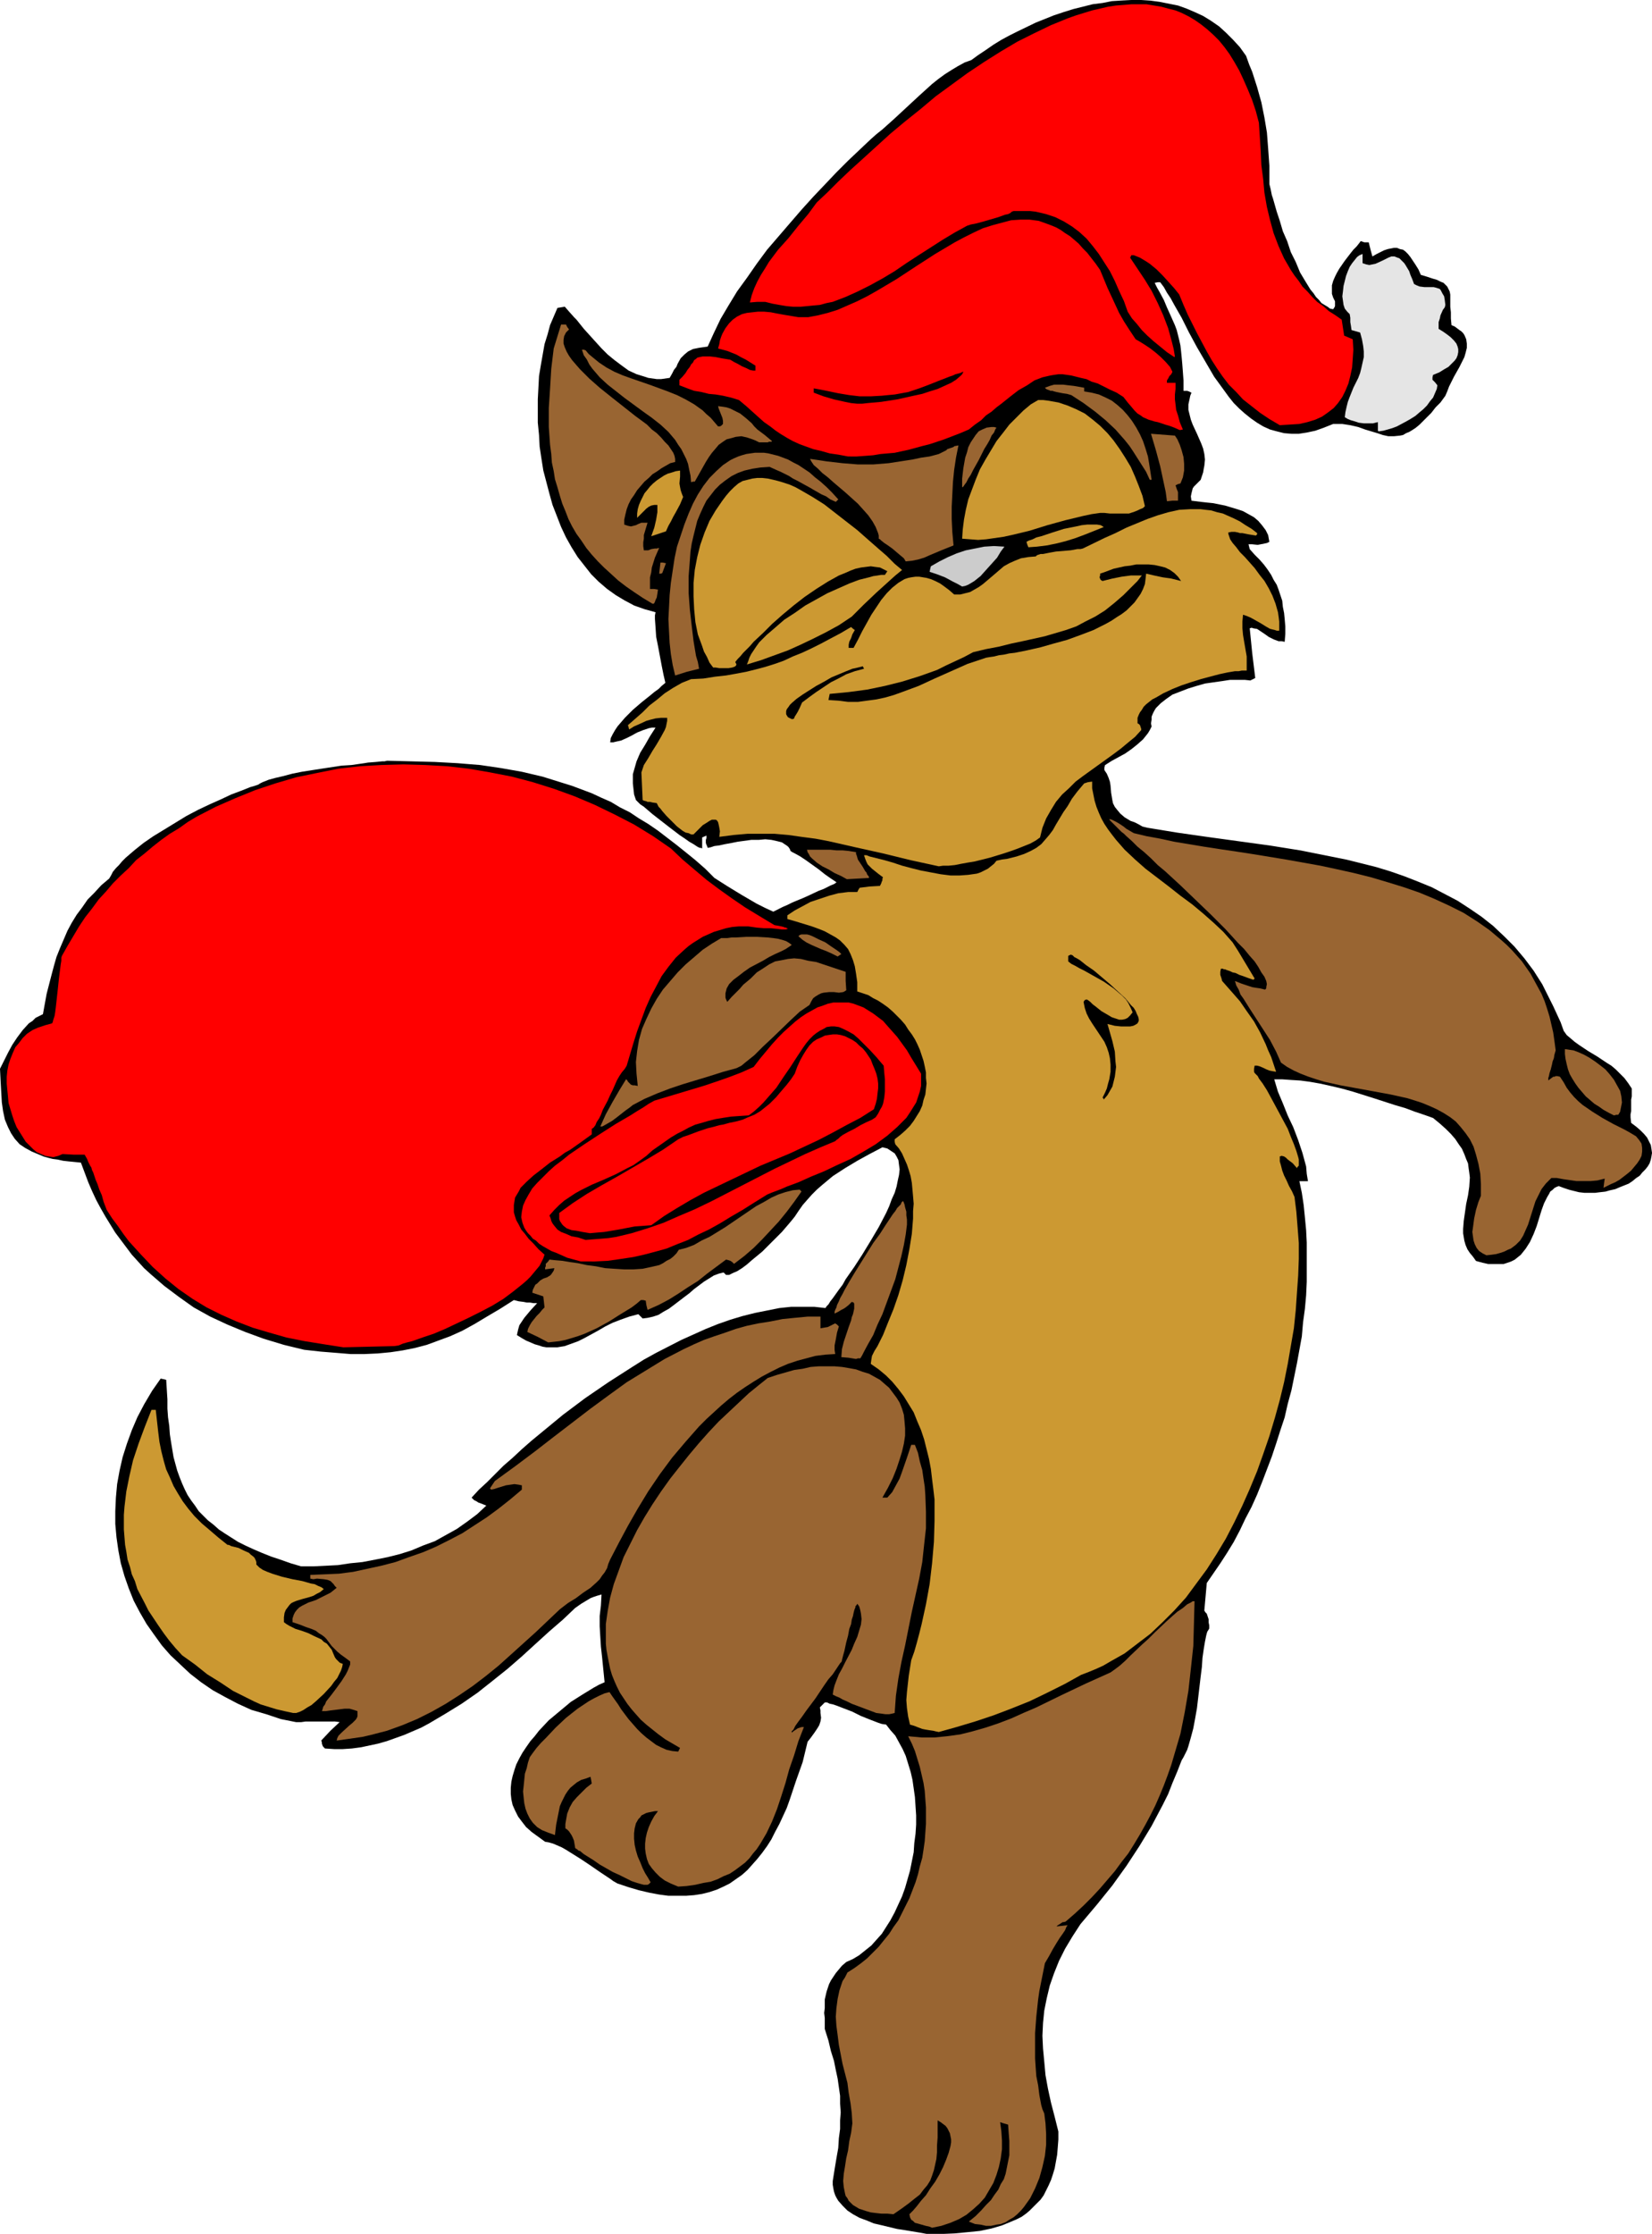
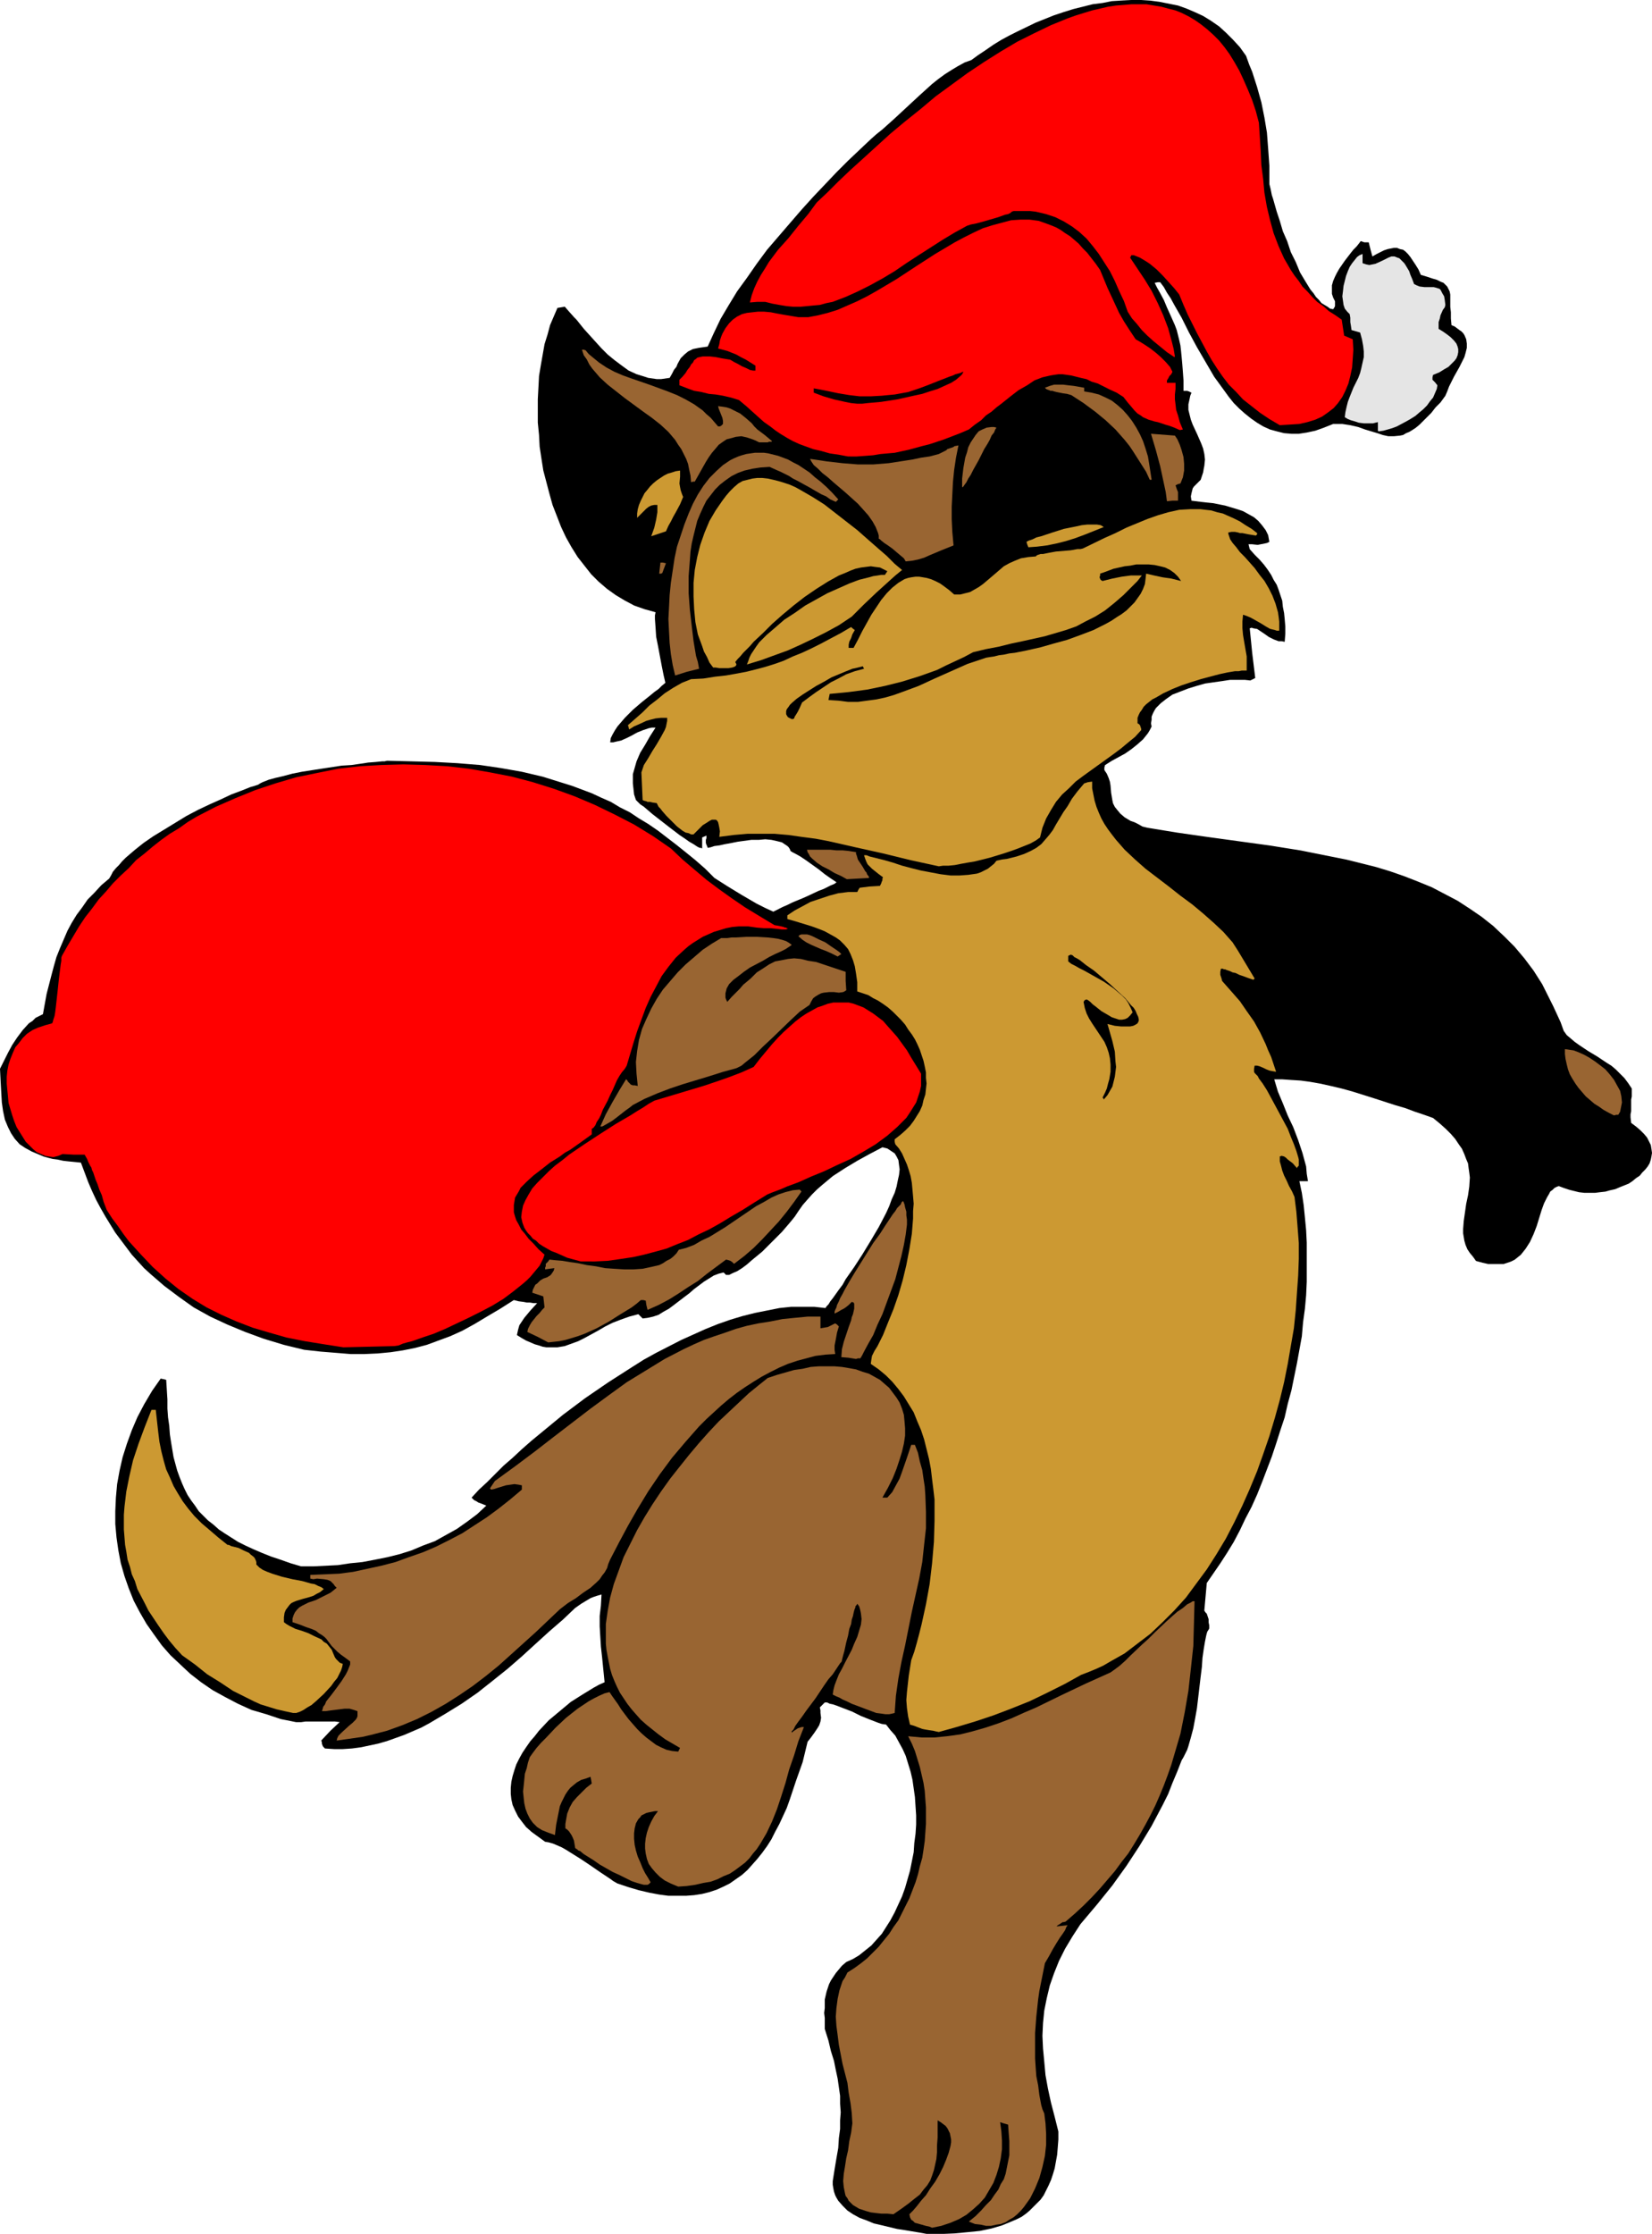
<svg xmlns="http://www.w3.org/2000/svg" xmlns:ns1="http://sodipodi.sourceforge.net/DTD/sodipodi-0.dtd" xmlns:ns2="http://www.inkscape.org/namespaces/inkscape" version="1.0" width="115.18mm" height="155.668mm" id="svg38" ns1:docname="Santa - Cat.wmf">
  <ns1:namedview id="namedview38" pagecolor="#ffffff" bordercolor="#000000" borderopacity="0.25" ns2:showpageshadow="2" ns2:pageopacity="0.0" ns2:pagecheckerboard="0" ns2:deskcolor="#d1d1d1" ns2:document-units="mm" />
  <defs id="defs1">
    <pattern id="WMFhbasepattern" patternUnits="userSpaceOnUse" width="6" height="6" x="0" y="0" />
  </defs>
  <path style="fill:#000000;fill-opacity:1;fill-rule:evenodd;stroke:none" d="m 244.164,588.353 -1.778,-0.323 -3.878,-0.646 -2.101,-0.323 -4.04,-0.97 -2.101,-0.485 -1.939,-0.808 -1.778,-0.646 -1.778,-0.97 -1.454,-0.97 -1.293,-1.293 -1.131,-1.293 -0.485,-0.808 -0.323,-0.646 -0.323,-0.97 -0.162,-0.808 -0.162,-0.97 v -0.97 l 0.485,-3.07 0.485,-2.909 0.485,-2.747 0.162,-2.585 0.323,-2.424 v -2.262 l 0.162,-2.101 -0.162,-2.262 v -2.101 l -0.323,-2.262 -0.323,-2.262 -0.485,-2.262 -0.485,-2.424 -0.808,-2.585 -0.646,-2.747 -0.97,-3.07 v -1.454 -1.454 l -0.162,-1.293 0.162,-1.293 v -2.262 l 0.485,-2.101 0.323,-0.97 0.323,-0.97 0.485,-0.97 0.646,-0.97 0.646,-0.97 0.808,-0.97 0.808,-0.97 1.131,-0.97 1.778,-0.808 1.616,-0.97 1.616,-1.293 1.616,-1.293 1.293,-1.454 1.454,-1.616 1.131,-1.778 1.131,-1.778 1.131,-2.101 0.97,-2.101 0.97,-2.101 0.808,-2.262 0.646,-2.262 0.646,-2.262 0.485,-2.424 0.485,-2.424 0.162,-2.424 0.323,-2.424 0.162,-2.424 v -2.424 l -0.162,-2.424 -0.162,-2.424 -0.323,-2.262 -0.323,-2.262 -0.485,-2.101 -0.646,-2.101 -0.646,-2.101 -0.808,-1.778 -0.97,-1.778 -0.97,-1.778 -1.293,-1.454 -1.131,-1.454 -1.131,-0.162 -0.97,-0.323 -2.101,-0.808 -2.424,-0.97 -2.262,-1.131 -2.101,-0.808 -2.101,-0.808 -0.97,-0.323 -0.808,-0.162 -0.646,-0.323 h -0.646 l -1.293,1.293 0.162,0.808 v 0.646 l 0.162,1.293 -0.162,0.97 -0.323,0.97 -0.485,0.808 -0.646,0.97 -0.808,1.131 -0.485,0.646 -0.646,0.808 -1.293,5.333 -1.778,5.009 -0.808,2.424 -0.808,2.424 -0.808,2.262 -0.97,2.101 -0.97,2.101 -1.131,2.101 -0.97,1.939 -1.131,1.778 -1.293,1.778 -1.293,1.616 -1.293,1.454 -1.293,1.454 -1.454,1.293 -1.616,1.131 -1.616,1.131 -1.616,0.808 -1.778,0.808 -1.939,0.646 -1.939,0.485 -2.101,0.323 -2.101,0.162 h -2.262 -2.424 l -2.424,-0.323 -2.585,-0.485 -2.747,-0.646 -2.747,-0.808 -2.909,-0.97 -1.131,-0.646 -0.646,-0.485 -0.485,-0.323 -2.424,-1.616 -2.585,-1.778 -2.424,-1.616 -2.585,-1.616 -1.293,-0.808 -1.131,-0.646 -1.131,-0.485 -1.131,-0.485 -1.131,-0.323 -0.97,-0.162 -1.778,-1.293 -1.778,-1.293 -1.454,-1.293 -1.131,-1.454 -0.97,-1.293 -0.808,-1.616 -0.646,-1.454 -0.323,-1.454 -0.162,-1.454 v -1.616 l 0.162,-1.616 0.323,-1.454 0.485,-1.616 0.485,-1.454 0.808,-1.616 0.808,-1.454 0.97,-1.454 1.131,-1.616 1.131,-1.293 1.131,-1.454 2.585,-2.747 2.909,-2.424 2.909,-2.424 3.07,-1.939 2.909,-1.778 1.454,-0.808 1.454,-0.646 -0.323,-3.232 -0.323,-3.232 -0.323,-2.909 -0.162,-2.585 -0.162,-2.747 v -2.747 l 0.323,-2.747 0.162,-2.909 -1.131,0.323 -0.97,0.323 -0.808,0.323 -0.808,0.485 -1.616,0.97 -1.616,1.131 -3.232,3.07 -3.555,3.07 -3.555,3.232 -3.717,3.393 -3.717,3.232 -4.04,3.232 -3.878,3.07 -4.201,2.909 -4.201,2.585 -4.363,2.585 -2.101,1.131 -2.262,0.97 -2.262,0.97 -2.262,0.808 -2.262,0.808 -2.262,0.646 -2.262,0.485 -2.262,0.485 -2.424,0.323 -2.424,0.162 h -2.262 l -2.424,-0.162 -0.485,-0.485 -0.162,-0.323 -0.162,-0.485 v -0.323 l -0.162,-0.485 2.424,-2.585 2.424,-2.262 -1.293,-0.162 H 87.098 85.159 84.027 83.219 82.573 81.604 80.472 l -1.131,0.162 h -1.293 l -4.04,-0.808 -3.878,-1.293 -3.878,-1.131 -3.555,-1.616 -3.393,-1.778 -3.232,-1.778 -3.07,-2.101 -2.909,-2.262 -2.585,-2.424 -2.585,-2.424 -2.262,-2.585 -2.101,-2.909 -1.939,-2.747 -1.778,-3.07 -1.616,-3.07 -1.293,-3.232 -1.131,-3.232 -0.97,-3.393 -0.646,-3.393 -0.485,-3.393 -0.323,-3.555 v -3.393 l 0.162,-3.555 0.323,-3.555 0.646,-3.555 0.808,-3.555 1.131,-3.555 1.293,-3.555 1.454,-3.393 1.778,-3.393 2.101,-3.555 2.262,-3.232 0.808,0.162 0.646,0.162 0.162,2.585 0.162,2.585 v 2.424 l 0.162,2.262 0.323,2.262 0.162,2.262 0.323,2.101 0.323,1.939 0.323,1.939 0.485,1.778 0.485,1.778 0.646,1.778 0.646,1.616 0.646,1.454 0.808,1.616 0.97,1.454 0.97,1.293 0.97,1.454 1.131,1.131 1.293,1.293 1.454,1.131 1.454,1.293 1.454,0.97 1.778,1.131 1.778,1.131 1.939,0.97 2.101,0.97 2.262,0.97 2.424,0.97 2.424,0.808 2.747,0.97 2.747,0.808 h 3.232 l 3.232,-0.162 3.232,-0.162 3.232,-0.485 3.232,-0.323 3.393,-0.646 3.232,-0.646 3.232,-0.808 3.07,-0.97 3.07,-1.293 3.07,-1.131 2.909,-1.616 2.909,-1.616 2.747,-1.939 2.585,-1.939 2.424,-2.262 -0.808,-0.323 -0.808,-0.323 -0.485,-0.162 -0.485,-0.323 -0.646,-0.323 -0.646,-0.646 1.939,-2.101 2.101,-1.939 2.101,-2.101 2.262,-2.262 2.424,-2.101 2.424,-2.262 2.585,-2.262 2.747,-2.262 5.494,-4.525 5.817,-4.363 6.14,-4.201 6.302,-4.04 3.07,-1.939 3.232,-1.778 6.625,-3.393 3.232,-1.454 3.232,-1.454 3.232,-1.293 3.232,-1.131 3.232,-0.97 3.232,-0.808 3.232,-0.646 3.232,-0.646 3.07,-0.323 h 3.07 3.07 l 2.909,0.323 0.323,-0.485 0.485,-0.485 0.485,-0.808 0.646,-0.808 0.808,-1.131 0.808,-1.131 0.97,-1.293 0.808,-1.454 1.131,-1.616 1.131,-1.616 2.101,-3.232 2.262,-3.717 2.101,-3.555 1.939,-3.717 0.808,-1.778 0.646,-1.778 0.808,-1.778 0.485,-1.616 0.323,-1.616 0.323,-1.454 0.162,-1.454 -0.162,-1.131 -0.162,-1.293 -0.485,-0.97 -0.485,-0.808 -0.97,-0.646 -0.97,-0.646 -1.293,-0.323 -3.393,1.778 -3.232,1.778 -3.232,1.939 -3.232,2.101 -2.909,2.424 -1.293,1.131 -1.293,1.293 -1.293,1.454 -1.131,1.293 -1.131,1.616 -0.97,1.454 -0.646,0.808 -0.808,0.97 -0.97,1.131 -0.97,1.131 -1.293,1.293 -1.293,1.293 -2.585,2.585 -2.747,2.262 -1.293,1.131 -1.293,0.97 -1.293,0.808 -1.131,0.485 -0.97,0.485 H 191.324 l -0.646,-0.646 -1.293,0.323 -1.293,0.485 -1.293,0.808 -1.293,0.808 -2.585,1.939 -1.293,1.131 -1.293,0.97 -2.747,2.101 -1.293,0.97 -1.454,0.808 -1.293,0.808 -1.454,0.485 -1.454,0.323 -1.293,0.162 -0.646,-0.646 -0.485,-0.485 -2.424,0.646 -2.262,0.808 -2.101,0.808 -1.939,0.97 -1.939,1.131 -1.778,0.97 -1.778,0.97 -1.616,0.808 -1.778,0.646 -1.778,0.646 -1.939,0.323 h -1.778 -1.131 l -0.97,-0.162 -0.97,-0.323 -1.131,-0.323 -1.131,-0.485 -1.131,-0.485 -1.131,-0.646 -1.293,-0.808 0.323,-1.454 0.323,-1.131 0.646,-0.97 0.646,-0.97 1.616,-1.939 1.778,-1.939 h -0.97 l -0.97,-0.162 h -0.808 l -0.808,-0.162 -1.293,-0.162 -1.293,-0.323 -3.555,2.262 -3.555,2.101 -3.232,1.939 -3.232,1.778 -3.232,1.454 -3.07,1.131 -3.07,1.131 -3.07,0.808 -3.232,0.646 -3.232,0.485 -3.393,0.323 -3.555,0.162 h -3.555 l -3.878,-0.323 -4.04,-0.323 -4.363,-0.485 -5.333,-1.293 -5.333,-1.616 -4.848,-1.778 -4.686,-1.939 -4.525,-2.101 -4.363,-2.424 -3.878,-2.747 -3.878,-2.909 -3.555,-3.07 -1.778,-1.616 -1.616,-1.778 -1.616,-1.778 -1.454,-1.939 -1.454,-1.939 -1.454,-1.939 -1.293,-2.101 -1.293,-2.101 -1.293,-2.262 -1.131,-2.101 -1.131,-2.424 -0.97,-2.262 -0.97,-2.585 -0.97,-2.585 -1.616,-0.162 -1.616,-0.162 -1.454,-0.162 -1.454,-0.323 -1.293,-0.162 -1.293,-0.323 -1.131,-0.323 -1.131,-0.485 L 8.403,303.307 6.625,302.337 5.171,301.367 3.878,299.913 2.909,298.459 2.101,296.843 1.293,294.904 0.808,292.642 0.485,290.379 0.323,287.632 0.162,284.724 0,281.492 l 0.97,-1.939 1.131,-2.262 1.131,-2.101 1.293,-1.939 1.454,-1.939 1.616,-1.778 0.97,-0.646 0.808,-0.808 0.97,-0.485 0.97,-0.485 0.97,-5.333 1.293,-5.009 0.646,-2.424 0.646,-2.262 0.97,-2.424 0.97,-2.262 0.97,-2.262 1.131,-2.101 1.293,-2.101 1.454,-1.939 1.454,-2.101 1.778,-1.778 1.778,-1.939 2.101,-1.778 0.485,-0.808 0.485,-0.97 0.808,-0.97 0.808,-0.808 0.808,-0.97 0.97,-0.97 2.262,-1.939 2.424,-1.939 2.585,-1.778 2.909,-1.778 2.909,-1.778 2.909,-1.778 3.07,-1.616 3.07,-1.454 2.909,-1.293 2.747,-1.293 2.585,-0.97 2.424,-0.97 1.131,-0.323 0.97,-0.323 0.485,-0.323 0.646,-0.323 0.808,-0.323 0.808,-0.323 1.778,-0.485 2.101,-0.485 2.424,-0.646 2.424,-0.485 5.171,-0.808 5.333,-0.808 2.585,-0.162 2.262,-0.323 1.131,-0.162 0.97,-0.162 2.101,-0.162 1.616,-0.162 h 0.646 l 0.646,-0.162 6.464,0.162 6.14,0.162 5.979,0.323 5.979,0.485 5.494,0.808 5.494,0.97 5.494,1.293 5.171,1.616 2.585,0.808 2.585,0.97 2.585,0.97 2.424,1.131 2.585,1.131 2.424,1.454 2.585,1.293 2.424,1.616 2.424,1.454 2.585,1.778 4.848,3.717 2.424,1.939 2.585,2.101 2.585,2.262 2.424,2.424 3.555,2.262 3.717,2.262 3.878,2.262 2.262,1.131 2.101,0.97 0.646,-0.323 0.97,-0.485 0.97,-0.485 1.131,-0.485 1.293,-0.646 2.747,-1.131 1.454,-0.646 2.747,-1.293 1.293,-0.485 0.97,-0.485 0.97,-0.485 0.808,-0.323 0.485,-0.323 0.162,-0.162 -1.454,-0.97 -1.616,-1.131 -1.616,-1.293 -3.393,-2.424 -1.454,-0.97 -1.454,-0.808 -0.646,-0.323 -0.485,-0.323 -0.162,-0.485 -0.323,-0.485 -0.323,-0.323 -0.485,-0.323 -0.97,-0.646 -1.293,-0.323 -1.454,-0.323 -1.616,-0.162 -1.778,0.162 h -1.939 l -3.555,0.485 -1.616,0.323 -1.778,0.323 -1.454,0.323 -1.293,0.162 -0.97,0.323 -0.808,0.162 -0.162,-0.485 -0.162,-0.323 -0.162,-0.485 v -0.808 l 0.162,-0.485 v -0.646 l -1.131,0.485 v 2.909 l -0.323,-0.162 h -0.323 l -0.646,-0.323 -0.97,-0.646 -1.131,-0.646 -1.131,-0.808 -1.454,-0.97 -2.747,-2.101 -2.909,-2.262 -1.454,-1.131 -1.131,-0.97 -1.131,-0.97 -0.97,-0.646 -0.646,-0.646 -0.485,-0.485 -0.485,-1.454 -0.162,-1.454 -0.162,-1.454 v -1.131 -1.293 l 0.323,-1.131 0.323,-1.131 0.323,-1.131 0.97,-2.262 1.293,-2.101 1.293,-2.262 1.454,-2.262 h -0.97 l -0.808,0.162 -1.454,0.485 -1.616,0.646 -1.454,0.808 -1.293,0.646 -1.454,0.646 -1.454,0.323 -0.646,0.162 h -0.808 l 0.162,-1.131 0.485,-0.97 0.646,-1.131 0.646,-0.97 0.97,-1.131 0.97,-1.131 2.101,-2.101 2.262,-1.939 2.424,-1.939 0.97,-0.808 1.131,-0.808 0.485,-0.485 0.323,-0.323 0.97,-0.808 -0.485,-2.101 -0.485,-2.424 -0.97,-5.171 -0.485,-2.424 -0.162,-2.424 -0.162,-2.262 v -0.97 l 0.162,-0.808 -2.909,-0.808 -2.747,-0.97 -2.424,-1.293 -2.424,-1.454 -2.262,-1.616 -2.262,-1.939 -1.939,-1.939 -1.778,-2.262 -1.778,-2.262 -1.616,-2.585 -1.454,-2.585 -1.293,-2.747 -1.131,-2.909 -1.131,-2.909 -0.808,-2.909 -0.808,-3.07 -0.808,-3.07 -0.485,-3.07 -0.485,-3.232 -0.162,-3.07 -0.323,-3.232 v -3.232 -2.909 l 0.162,-3.07 0.162,-3.07 0.485,-2.909 0.485,-2.747 0.485,-2.747 0.808,-2.585 0.646,-2.424 0.97,-2.262 0.97,-2.262 0.97,-0.162 0.97,-0.162 1.131,1.293 1.293,1.454 0.646,0.646 0.646,0.808 1.293,1.616 3.07,3.393 1.616,1.778 1.616,1.616 1.778,1.454 1.939,1.454 1.778,1.293 2.101,0.97 2.101,0.646 0.97,0.323 1.131,0.162 1.131,0.162 h 1.131 l 1.131,-0.162 1.131,-0.162 0.646,-1.131 0.485,-0.97 0.646,-0.808 0.323,-0.808 0.808,-1.454 0.97,-0.97 0.97,-0.808 0.646,-0.323 0.646,-0.323 0.808,-0.162 0.808,-0.162 1.131,-0.162 1.131,-0.162 1.616,-3.555 1.778,-3.717 2.101,-3.555 2.262,-3.717 2.585,-3.555 2.585,-3.717 2.747,-3.717 5.979,-6.948 3.07,-3.555 3.07,-3.393 3.07,-3.232 3.07,-3.232 3.07,-3.07 3.07,-2.909 2.909,-2.747 1.454,-1.293 1.616,-1.293 3.07,-2.747 6.625,-6.14 3.393,-3.07 1.616,-1.293 1.778,-1.293 1.778,-1.131 1.616,-0.97 1.778,-0.97 1.778,-0.646 1.778,-1.293 1.939,-1.293 2.101,-1.454 2.101,-1.293 2.101,-1.131 2.262,-1.131 4.686,-2.262 2.424,-0.97 2.424,-0.97 2.424,-0.808 2.585,-0.808 2.585,-0.646 2.585,-0.646 2.585,-0.323 2.424,-0.485 2.585,-0.162 L 298.136,0 h 2.585 l 2.424,0.162 2.424,0.323 2.424,0.485 2.424,0.485 2.262,0.808 2.262,0.97 2.101,0.97 2.101,1.293 2.101,1.454 1.778,1.616 1.939,1.939 1.778,1.939 1.616,2.262 0.808,2.262 0.808,1.939 1.293,4.04 1.131,4.04 0.808,4.04 0.646,3.878 0.323,4.201 0.162,2.262 0.162,2.262 v 2.424 2.424 l 0.162,0.646 0.162,0.646 0.162,0.808 0.162,0.808 0.323,0.97 0.323,1.131 0.646,2.262 0.808,2.424 0.808,2.747 1.131,2.585 0.97,2.909 1.293,2.585 1.131,2.747 1.454,2.424 1.293,2.101 0.808,0.97 0.646,0.97 0.808,0.808 0.646,0.808 0.808,0.485 0.808,0.485 0.646,0.485 0.808,0.162 0.323,-0.485 0.162,-0.323 v -0.485 -0.808 l -0.485,-0.97 -0.323,-0.97 V 76.271 75.14 l 0.323,-1.131 0.485,-1.131 0.485,-0.97 0.646,-1.131 1.454,-2.101 1.616,-2.101 0.646,-0.808 0.808,-0.808 0.646,-0.808 0.485,-0.646 0.97,0.323 h 1.131 l 0.485,1.939 0.485,1.778 1.131,-0.646 0.97,-0.485 0.97,-0.485 0.97,-0.323 0.808,-0.162 0.808,-0.162 h 0.808 l 0.808,0.323 0.808,0.162 0.646,0.485 0.646,0.646 0.646,0.808 0.646,0.97 0.646,0.97 0.808,1.293 0.646,1.454 1.616,0.485 1.454,0.485 1.131,0.323 0.97,0.485 0.808,0.323 0.485,0.485 0.485,0.485 0.323,0.646 0.323,0.646 0.162,0.808 v 0.97 0.97 1.293 l 0.162,1.454 v 1.616 l 0.162,1.778 0.808,0.323 0.646,0.485 0.646,0.485 0.485,0.323 0.485,0.485 0.323,0.485 0.485,1.131 0.162,1.131 v 1.131 l -0.323,1.293 -0.323,1.131 -0.646,1.293 -0.646,1.293 -1.454,2.585 -1.293,2.585 -0.485,1.293 -0.485,1.131 -1.293,1.778 -1.293,1.293 -1.131,1.454 -1.131,1.131 -0.97,0.97 -0.97,0.97 -0.97,0.808 -0.97,0.646 -0.808,0.485 -0.808,0.323 -0.808,0.485 -0.808,0.162 -1.616,0.162 h -1.454 l -1.454,-0.323 -1.454,-0.485 -1.616,-0.485 -1.616,-0.485 -1.778,-0.646 -2.101,-0.485 -2.101,-0.323 h -2.424 l -2.424,0.97 -2.262,0.808 -2.262,0.485 -2.101,0.323 h -1.939 l -1.939,-0.162 -1.939,-0.485 -1.778,-0.485 -1.778,-0.808 -1.616,-0.97 -1.616,-1.131 -1.616,-1.293 -1.454,-1.293 -1.454,-1.454 -1.293,-1.616 -1.293,-1.778 -2.585,-3.555 -2.262,-3.878 -2.262,-3.878 -2.101,-3.878 -0.97,-1.939 -0.97,-1.939 -1.939,-3.393 -0.97,-1.778 -0.97,-1.454 -0.808,-1.454 -0.97,-1.293 h -0.646 l -0.808,0.162 0.646,1.293 0.646,1.131 1.131,2.101 0.808,1.939 0.808,1.778 0.646,1.454 0.646,1.454 0.485,1.293 0.323,1.293 0.323,1.293 0.323,1.454 0.162,1.454 0.162,1.616 0.162,1.778 0.162,2.101 0.162,2.262 v 1.293 1.454 h 0.485 0.485 l 0.485,0.162 0.323,0.162 0.323,0.162 -0.323,0.808 -0.162,0.808 -0.323,1.454 v 1.454 l 0.323,1.293 0.323,1.293 0.485,1.293 1.131,2.424 1.131,2.585 0.485,1.293 0.323,1.454 0.162,1.454 -0.162,1.616 -0.162,0.808 -0.162,0.97 -0.323,0.97 -0.323,0.97 -0.646,0.646 -0.646,0.646 -0.485,0.485 -0.323,0.485 -0.162,0.646 -0.162,0.646 -0.162,0.808 0.162,1.131 1.293,0.162 1.293,0.162 1.454,0.162 1.616,0.162 3.232,0.646 1.616,0.485 1.616,0.485 1.454,0.485 1.454,0.808 1.454,0.808 1.131,0.97 0.97,1.131 0.97,1.293 0.646,1.293 0.323,1.778 -0.646,0.323 -0.808,0.162 -0.808,0.162 -0.808,0.162 -1.454,-0.162 h -0.485 -0.485 l 0.162,0.646 0.162,0.646 1.293,1.454 1.293,1.293 1.131,1.293 0.97,1.293 0.97,1.454 0.646,1.293 0.808,1.293 0.485,1.293 0.485,1.454 0.485,1.454 0.162,1.616 0.323,1.616 0.162,1.616 0.162,1.939 v 1.939 l -0.162,2.101 -0.808,-0.162 h -0.808 l -1.293,-0.485 -1.293,-0.646 -1.131,-0.808 -0.97,-0.646 -0.97,-0.646 -0.97,-0.162 -0.485,-0.162 -0.485,0.162 0.646,6.464 0.808,6.625 -1.293,0.646 -1.454,-0.162 h -1.778 -2.101 l -2.101,0.323 -2.262,0.323 -2.262,0.323 -2.262,0.646 -2.101,0.646 -2.101,0.808 -2.101,0.808 -1.616,1.131 -1.454,1.131 -0.646,0.646 -0.646,0.646 -0.485,0.808 -0.323,0.646 -0.323,0.808 v 0.808 l -0.162,0.97 0.162,0.808 -0.485,0.97 -0.485,0.808 -0.646,0.808 -0.646,0.808 -1.454,1.293 -1.616,1.293 -1.616,1.131 -1.778,0.97 -1.778,0.97 -1.778,1.131 -0.162,0.646 v 0.646 l 0.646,0.97 0.485,1.131 0.323,0.97 0.162,0.97 0.162,1.939 0.323,1.939 0.162,0.808 0.485,0.97 0.646,0.808 0.808,0.97 1.131,0.97 0.808,0.485 0.808,0.485 0.97,0.323 0.97,0.485 1.131,0.646 1.293,0.323 7.918,1.293 7.918,1.131 8.241,1.131 8.241,1.131 8.08,1.293 8.08,1.616 4.04,0.808 3.878,0.97 3.878,0.97 3.717,1.131 3.717,1.293 3.717,1.454 3.555,1.454 3.393,1.778 3.393,1.778 3.232,2.101 3.07,2.101 3.07,2.424 2.909,2.747 2.747,2.747 2.585,3.07 2.424,3.232 2.262,3.555 1.939,3.878 0.97,1.939 0.97,2.101 0.97,2.101 0.808,2.262 0.808,1.131 0.97,0.808 1.131,0.97 1.131,0.808 2.424,1.616 2.424,1.454 2.424,1.616 1.293,0.808 1.131,0.97 1.131,1.131 1.131,1.131 0.97,1.293 0.97,1.454 v 2.101 l -0.162,0.808 v 0.808 1.293 0.97 l -0.162,0.808 v 0.808 l 0.162,1.454 1.293,0.97 1.131,0.97 0.97,0.97 0.808,0.97 0.485,0.97 0.485,0.97 0.162,0.97 0.162,1.131 -0.162,0.97 -0.162,0.808 -0.323,0.97 -0.485,0.808 -0.646,0.808 -0.808,0.808 -0.646,0.808 -0.97,0.646 -0.97,0.808 -0.97,0.646 -2.424,0.97 -1.131,0.485 -1.454,0.323 -1.131,0.323 -1.454,0.162 -1.293,0.162 h -2.747 l -1.454,-0.162 -1.293,-0.323 -1.293,-0.323 -1.454,-0.485 -1.293,-0.485 -0.485,0.162 -0.646,0.323 -0.485,0.485 -0.646,0.485 -0.323,0.646 -0.485,0.808 -0.808,1.616 -0.646,1.778 -0.646,2.101 -0.646,2.101 -0.808,2.101 -0.97,2.101 -1.131,1.778 -0.646,0.808 -0.646,0.808 -0.808,0.646 -0.808,0.646 -0.97,0.485 -0.97,0.323 -0.97,0.323 h -1.293 -1.293 -1.454 l -1.454,-0.323 -1.778,-0.485 -0.808,-1.131 -0.808,-0.97 -0.646,-0.97 -0.485,-1.131 -0.323,-1.131 -0.162,-0.97 -0.162,-0.97 v -1.131 l 0.162,-2.101 0.323,-2.262 0.323,-2.262 0.485,-2.262 0.323,-2.262 0.162,-2.424 -0.162,-1.293 -0.162,-1.131 -0.162,-1.293 -0.485,-1.131 -0.485,-1.293 -0.646,-1.454 -0.808,-1.131 -0.97,-1.454 -1.131,-1.293 -1.293,-1.293 -1.616,-1.454 -1.778,-1.454 -2.262,-0.808 -2.424,-0.808 -2.585,-0.97 -2.747,-0.808 -5.494,-1.778 -5.656,-1.778 -2.909,-0.808 -2.747,-0.646 -2.909,-0.646 -2.747,-0.485 -2.424,-0.323 -2.585,-0.162 -2.262,-0.162 h -2.101 l 0.97,3.232 1.293,3.07 1.293,3.232 1.454,3.07 1.293,3.393 1.131,3.393 0.485,1.778 0.485,1.778 0.162,1.939 0.323,1.939 h -2.262 l 0.646,3.07 0.485,3.232 0.323,3.232 0.323,3.393 0.162,3.232 v 3.393 3.555 3.393 l -0.162,3.555 -0.323,3.555 -0.485,3.555 -0.323,3.717 -1.293,7.11 -1.454,7.11 -0.97,3.555 -0.808,3.555 -1.131,3.393 -1.131,3.555 -1.131,3.393 -1.293,3.393 -1.293,3.393 -1.293,3.232 -1.454,3.232 -1.616,3.07 -1.454,3.07 -1.616,3.07 -1.778,2.909 -1.778,2.747 -1.778,2.585 -1.778,2.585 -0.646,7.272 0.323,0.485 0.323,0.323 0.323,0.97 0.162,0.485 v 0.808 l 0.162,0.808 v 0.808 l -0.162,0.323 -0.323,0.485 -0.162,0.485 -0.162,0.646 -0.162,0.808 -0.162,0.808 -0.323,1.939 -0.323,2.262 -0.162,2.424 -0.323,2.585 -0.323,2.747 -0.646,5.494 -0.485,2.747 -0.485,2.585 -0.646,2.424 -0.646,2.262 -0.323,0.97 -0.485,0.97 -0.485,0.97 -0.485,0.808 -1.131,2.909 -1.293,3.07 -1.131,2.909 -1.454,2.909 -1.454,2.747 -1.454,2.747 -3.232,5.332 -3.393,5.171 -3.717,5.171 -4.04,5.009 -4.363,5.171 -2.101,3.232 -1.939,3.232 -1.616,3.232 -1.293,3.232 -1.131,3.232 -0.808,3.393 -0.646,3.232 -0.323,3.232 -0.162,3.393 0.162,3.393 0.323,3.393 0.323,3.555 0.646,3.555 0.808,3.717 0.97,3.717 0.97,3.878 v 2.101 l -0.162,2.101 -0.162,1.939 -0.323,1.778 -0.323,1.778 -0.485,1.616 -0.485,1.454 -0.646,1.454 -0.646,1.293 -0.646,1.293 -0.808,1.131 -0.97,0.97 -0.97,0.97 -0.97,0.97 -0.97,0.808 -1.131,0.808 -1.293,0.646 -1.131,0.485 -2.747,1.131 -2.747,0.808 -3.07,0.646 -3.232,0.323 -3.393,0.323 -3.717,0.162 z" id="path1" />
  <path style="fill:#996532;fill-opacity:1;fill-rule:evenodd;stroke:none" d="m 245.619,586.737 -0.808,-0.323 -0.808,-0.162 -1.131,-0.323 -1.131,-0.323 -0.646,-0.162 -0.485,-0.485 -0.485,-0.323 -0.323,-0.646 -0.162,-0.808 0.485,-0.485 0.485,-0.485 0.97,-1.131 1.131,-1.454 1.293,-1.454 1.131,-1.778 1.293,-1.778 1.131,-1.939 0.97,-1.939 0.808,-1.939 0.646,-1.778 0.485,-1.778 0.162,-0.97 v -0.808 l -0.162,-0.808 -0.162,-0.808 -0.323,-0.646 -0.323,-0.646 -0.485,-0.646 -0.646,-0.485 -0.646,-0.485 -0.808,-0.485 v 4.525 l -0.162,2.101 v 1.778 l -0.162,1.778 -0.323,1.454 -0.323,1.454 -0.485,1.454 -0.485,1.293 -0.808,1.293 -0.97,1.131 -0.97,1.293 -1.454,1.131 -1.616,1.293 -1.778,1.293 -2.101,1.454 -1.616,-0.162 h -1.616 l -1.454,-0.162 -1.293,-0.162 -1.131,-0.323 -0.97,-0.323 -0.97,-0.323 -0.808,-0.485 -0.808,-0.485 -0.485,-0.485 -0.646,-0.646 -0.323,-0.646 -0.485,-0.646 -0.162,-0.646 -0.323,-1.616 -0.162,-1.616 0.162,-1.939 0.323,-1.939 0.323,-2.101 0.485,-2.101 0.323,-2.424 0.485,-2.262 0.323,-2.424 -0.162,-2.747 -0.323,-2.585 -0.485,-2.747 -0.323,-2.585 -1.293,-5.009 -0.97,-5.009 -0.323,-2.585 -0.323,-2.424 -0.162,-2.424 0.162,-2.262 0.323,-2.424 0.485,-2.262 0.808,-2.424 0.646,-0.97 0.646,-1.293 1.778,-1.131 1.778,-1.293 1.616,-1.293 1.454,-1.454 1.616,-1.616 1.293,-1.616 1.454,-1.778 1.131,-1.778 1.293,-1.778 0.97,-1.939 0.97,-1.939 0.97,-1.939 0.808,-2.101 0.808,-2.101 0.646,-2.101 0.485,-2.101 0.646,-2.262 0.323,-2.101 0.323,-2.262 0.162,-2.262 0.162,-2.262 v -2.101 -2.262 l -0.162,-2.101 -0.162,-2.262 -0.323,-2.101 -0.485,-2.101 -0.485,-2.101 -0.646,-2.101 -0.646,-2.101 -0.808,-1.939 -0.97,-1.939 3.555,0.323 h 3.393 l 3.232,-0.323 3.555,-0.485 3.232,-0.808 3.393,-0.97 3.393,-1.131 3.393,-1.293 3.232,-1.454 3.393,-1.454 6.625,-3.232 6.464,-3.07 3.232,-1.454 3.232,-1.454 1.131,-0.808 1.293,-0.97 1.454,-1.293 1.454,-1.454 3.07,-2.909 1.616,-1.454 1.616,-1.616 3.07,-2.909 1.616,-1.454 1.293,-1.131 1.454,-0.97 1.131,-0.97 0.97,-0.485 0.485,-0.323 h 0.485 l -0.162,5.979 -0.162,5.817 -0.646,5.979 -0.646,5.817 -0.97,5.656 -1.131,5.656 -1.616,5.494 -0.808,2.747 -0.97,2.747 -0.97,2.585 -1.131,2.747 -1.131,2.585 -1.293,2.585 -1.293,2.424 -1.454,2.585 -1.454,2.424 -1.616,2.585 -1.778,2.262 -1.778,2.424 -1.939,2.262 -1.939,2.262 -2.101,2.262 -2.262,2.262 -2.262,2.101 -2.424,2.101 -0.485,0.162 h -0.323 l -0.485,0.323 -0.485,0.323 -0.323,0.162 -0.323,0.323 2.909,-0.323 -0.323,0.485 -0.323,0.808 -0.646,0.97 -0.808,1.131 -0.808,1.293 -0.97,1.616 -0.97,1.778 -1.131,1.939 -0.485,2.424 -0.485,2.424 -0.485,2.424 -0.323,2.262 -0.485,4.525 -0.323,4.363 v 4.525 2.101 l 0.162,2.424 0.162,2.262 0.485,2.424 0.323,2.585 0.485,2.585 0.323,1.131 0.485,1.131 0.162,1.293 0.162,1.293 0.162,2.747 v 2.909 l -0.323,2.909 -0.646,2.909 -0.808,2.909 -1.131,2.747 -0.646,1.293 -0.646,1.293 -0.808,1.131 -0.808,1.131 -0.808,0.97 -0.97,0.97 -0.97,0.808 -1.131,0.646 -0.97,0.646 -1.293,0.485 -1.131,0.162 -1.454,0.323 h -1.293 l -1.454,-0.323 -1.454,-0.162 -1.616,-0.646 1.778,-1.454 1.454,-1.454 1.293,-1.454 1.293,-1.293 0.97,-1.454 0.97,-1.293 0.646,-1.454 0.808,-1.293 0.485,-1.454 0.323,-1.616 0.323,-1.616 0.323,-1.616 v -1.778 -1.939 l -0.162,-2.101 -0.162,-2.262 -1.131,-0.323 -0.97,-0.323 0.323,2.424 0.162,2.424 v 2.262 l -0.323,2.424 -0.485,2.262 -0.646,2.101 -0.808,2.101 -1.131,1.939 -1.131,1.939 -1.454,1.616 -1.616,1.454 -1.778,1.454 -1.939,1.131 -2.262,0.97 -2.424,0.808 z" id="path2" />
  <path style="fill:#996532;fill-opacity:1;fill-rule:evenodd;stroke:none" d="m 178.72,496.893 -1.939,-0.808 -1.616,-0.808 -1.293,-0.97 -1.131,-1.131 -0.97,-1.131 -0.808,-1.131 -0.485,-1.293 -0.323,-1.454 -0.162,-1.293 v -1.293 l 0.162,-1.454 0.323,-1.454 0.485,-1.454 0.646,-1.454 0.808,-1.454 0.97,-1.293 h -0.808 l -0.808,0.162 -0.808,0.162 -0.646,0.162 -0.646,0.323 -0.646,0.323 -0.323,0.485 -0.485,0.485 -0.646,1.131 -0.323,1.293 -0.162,1.293 v 1.454 l 0.162,1.616 0.323,1.454 0.485,1.616 0.646,1.454 0.646,1.616 0.646,1.293 0.808,1.293 0.646,1.131 -0.162,0.162 -0.323,0.323 -0.323,0.162 h -0.485 -0.485 l -0.646,-0.162 -1.131,-0.323 -1.454,-0.485 -1.616,-0.808 -1.616,-0.808 -1.778,-0.808 -3.393,-1.939 -1.616,-1.131 -1.293,-0.808 -1.293,-0.808 -0.97,-0.808 -0.485,-0.162 -0.323,-0.323 -0.323,-0.162 -0.162,-0.162 -0.162,-0.97 -0.162,-0.97 -0.323,-0.808 -0.323,-0.646 -0.323,-0.485 -0.323,-0.485 -0.485,-0.485 -0.485,-0.323 v -1.131 l 0.162,-0.97 0.323,-1.778 0.646,-1.616 0.808,-1.454 1.131,-1.293 1.131,-1.131 1.293,-1.293 1.454,-1.131 -0.162,-0.97 -0.162,-0.808 -1.293,0.485 -1.131,0.323 -1.131,0.646 -0.808,0.646 -0.97,0.808 -0.646,0.808 -0.646,0.97 -0.485,0.97 -0.485,0.97 -0.485,1.131 -0.485,2.424 -0.485,2.424 -0.323,2.747 -1.778,-0.646 -1.616,-0.646 -1.293,-0.808 -1.131,-1.131 -0.808,-1.131 -0.646,-1.293 -0.485,-1.293 -0.323,-1.454 -0.162,-1.454 -0.162,-1.616 0.162,-1.454 0.162,-1.616 0.162,-1.616 0.485,-1.454 0.323,-1.454 0.485,-1.454 0.808,-1.131 0.97,-1.293 1.131,-1.293 1.293,-1.293 2.585,-2.747 2.747,-2.585 3.07,-2.424 1.454,-0.97 1.454,-0.97 1.454,-0.808 1.293,-0.646 1.454,-0.646 1.293,-0.323 0.646,0.97 0.808,1.131 0.808,1.131 0.808,1.293 1.939,2.585 2.262,2.585 1.131,1.131 1.293,1.131 1.293,0.97 1.293,0.97 1.293,0.646 1.454,0.646 1.454,0.323 1.616,0.162 0.485,-0.97 -1.939,-1.131 -1.939,-1.131 -1.778,-1.293 -1.616,-1.293 -1.616,-1.293 -1.454,-1.293 -1.293,-1.454 -1.131,-1.293 -1.131,-1.454 -0.97,-1.454 -0.97,-1.454 -0.808,-1.616 -0.646,-1.454 -0.646,-1.616 -0.485,-1.616 -0.323,-1.616 -0.323,-1.616 -0.323,-1.778 -0.162,-1.616 v -1.616 -3.555 l 0.485,-3.393 0.646,-3.555 0.97,-3.555 1.293,-3.555 1.293,-3.555 1.778,-3.555 1.778,-3.555 1.939,-3.393 2.101,-3.393 2.262,-3.393 2.424,-3.393 2.424,-3.07 2.585,-3.232 2.585,-3.07 2.585,-2.909 2.585,-2.747 2.747,-2.585 2.585,-2.424 2.585,-2.424 2.585,-2.101 2.424,-1.939 2.424,-0.808 2.262,-0.646 2.262,-0.646 2.262,-0.323 2.101,-0.485 2.101,-0.162 h 2.262 1.939 l 1.939,0.162 1.939,0.323 1.778,0.323 1.778,0.646 1.616,0.485 1.454,0.808 1.454,0.808 1.293,1.131 1.131,0.97 0.97,1.293 0.97,1.293 0.808,1.293 0.646,1.616 0.485,1.616 0.162,1.616 0.162,1.939 v 1.939 l -0.323,2.101 -0.485,2.101 -0.646,2.101 -0.808,2.424 -0.97,2.424 -1.293,2.585 -1.454,2.585 h 0.646 0.646 l 1.293,-1.454 0.97,-1.778 0.97,-1.778 0.646,-1.778 1.293,-3.717 1.131,-3.393 h 0.97 l 0.808,2.101 0.485,2.262 0.646,2.262 0.323,2.262 0.323,2.101 0.162,2.262 0.162,4.363 v 4.363 l -0.485,4.363 -0.485,4.525 -0.808,4.363 -1.939,8.726 -1.778,8.888 -0.97,4.363 -0.808,4.363 -0.646,4.525 -0.323,4.525 -0.646,0.162 -0.808,0.162 h -0.97 l -1.131,-0.162 -1.293,-0.162 -1.293,-0.485 -2.585,-0.97 -2.585,-0.97 -1.293,-0.646 -1.131,-0.485 -0.808,-0.485 -0.808,-0.323 -0.646,-0.323 -0.323,-0.162 0.162,-1.131 0.323,-1.293 0.485,-1.293 0.646,-1.616 0.808,-1.454 0.808,-1.616 1.778,-3.393 0.646,-1.616 0.808,-1.778 0.485,-1.616 0.485,-1.616 0.162,-1.454 -0.162,-1.454 -0.162,-0.808 -0.162,-0.646 -0.162,-0.485 -0.485,-0.646 -0.162,0.323 -0.323,0.323 v 0.323 l -0.162,0.323 -0.162,0.485 -0.162,0.646 -0.162,0.808 -0.323,0.97 -0.162,1.131 -0.485,1.293 -0.323,1.778 -0.485,1.778 -0.485,2.262 -0.323,1.131 -0.323,1.293 v 0.162 l -0.162,0.323 -0.323,0.323 -0.323,0.485 -0.646,0.97 -0.97,1.454 -1.131,1.293 -1.131,1.616 -2.262,3.393 -2.424,3.232 -1.131,1.616 -0.97,1.293 -0.808,1.131 -0.485,0.97 -0.323,0.323 -0.162,0.162 v 0.162 0.162 l 0.646,-0.485 0.485,-0.323 0.485,-0.323 0.485,-0.162 0.485,-0.162 h 0.646 l -1.454,3.717 -1.131,3.717 -1.293,3.717 -0.97,3.555 -1.131,3.555 -1.131,3.393 -1.293,3.232 -1.454,3.07 -1.616,2.747 -0.97,1.454 -0.97,1.131 -0.97,1.293 -1.131,1.131 -1.293,0.97 -1.293,0.97 -1.454,0.97 -1.616,0.646 -1.616,0.808 -1.778,0.646 -1.939,0.323 -2.101,0.485 -2.262,0.323 z" id="path3" />
  <path style="fill:#996532;fill-opacity:1;fill-rule:evenodd;stroke:none" d="m 88.714,458.434 0.162,-0.646 0.323,-0.646 0.808,-0.808 1.939,-1.778 0.97,-0.808 0.808,-0.808 0.323,-0.485 0.162,-0.485 v -0.646 -0.646 l -0.97,-0.323 -1.131,-0.323 h -1.293 l -1.293,0.162 -2.585,0.323 -1.131,0.162 h -0.485 -0.485 l 0.162,-0.485 0.162,-0.646 0.485,-0.646 0.323,-0.808 1.293,-1.616 1.454,-1.939 1.293,-1.778 1.131,-1.778 0.485,-0.97 0.323,-0.808 0.323,-0.808 v -0.808 l -1.293,-0.97 -1.131,-0.808 -0.97,-0.808 -0.808,-0.808 -0.646,-0.646 -0.97,-1.293 -0.485,-0.646 -0.485,-0.485 -0.646,-0.485 -0.808,-0.485 -0.808,-0.646 -1.131,-0.485 -1.454,-0.485 -1.616,-0.646 -0.97,-0.323 -0.97,-0.323 v -0.97 l 0.323,-0.97 0.323,-0.646 0.485,-0.646 0.646,-0.646 0.808,-0.485 1.616,-0.808 1.939,-0.646 1.939,-0.97 1.939,-0.97 0.808,-0.646 0.808,-0.646 -0.485,-0.485 -0.323,-0.485 -0.808,-0.808 -0.808,-0.323 -0.97,-0.162 -1.778,-0.162 -0.97,0.162 -0.808,-0.162 v -0.97 l 3.878,-0.162 3.717,-0.162 3.717,-0.485 3.717,-0.808 3.717,-0.808 3.717,-0.97 3.555,-1.293 3.717,-1.293 3.393,-1.454 3.555,-1.778 3.393,-1.778 3.232,-2.101 3.232,-2.101 3.07,-2.262 3.07,-2.424 3.07,-2.585 v -0.485 -0.646 l -0.808,-0.162 -1.131,-0.162 -1.131,0.162 -1.131,0.162 -2.101,0.646 -0.97,0.323 -0.808,0.162 v 0 l -0.162,-0.162 -0.162,-0.162 1.293,-1.939 5.333,-3.878 5.171,-3.878 5.009,-3.878 4.848,-3.717 4.848,-3.717 4.848,-3.555 4.686,-3.393 5.009,-3.07 5.009,-3.07 5.009,-2.585 2.747,-1.293 2.585,-1.131 2.747,-0.97 2.909,-0.97 2.747,-0.97 2.909,-0.808 3.07,-0.646 3.07,-0.485 3.232,-0.646 3.232,-0.323 3.393,-0.323 h 3.393 v 3.07 l 0.97,-0.162 0.97,-0.162 0.97,-0.485 0.97,-0.485 0.485,0.323 0.485,0.485 -0.485,1.616 -0.323,1.778 -0.323,1.616 v 1.131 l 0.162,1.131 -2.585,0.162 -2.585,0.323 -2.424,0.646 -2.424,0.646 -2.424,0.808 -2.262,0.97 -2.262,1.131 -2.424,1.293 -2.101,1.293 -2.262,1.454 -2.101,1.454 -2.101,1.616 -2.101,1.778 -1.939,1.778 -1.939,1.778 -1.939,1.939 -3.555,4.04 -3.555,4.201 -3.232,4.363 -3.07,4.525 -2.747,4.525 -2.585,4.525 -2.424,4.525 -2.262,4.363 -0.485,1.131 -0.323,1.131 -0.646,1.131 -0.646,0.808 -0.646,0.97 -0.808,0.808 -1.616,1.454 -1.939,1.293 -1.939,1.454 -2.101,1.293 -2.101,1.616 -6.302,5.979 -6.625,5.979 -3.232,2.909 -3.393,2.747 -3.393,2.585 -3.555,2.424 -3.555,2.262 -3.717,2.101 -3.878,1.939 -3.878,1.616 -4.04,1.454 -4.363,1.131 -2.101,0.485 -2.262,0.323 -2.262,0.323 z" id="path4" />
  <path style="fill:#cc9932;fill-opacity:1;fill-rule:evenodd;stroke:none" d="m 247.396,456.172 -0.808,-0.162 -0.646,-0.162 -1.131,-0.162 -0.97,-0.162 -0.808,-0.162 -1.293,-0.485 -0.808,-0.323 -1.131,-0.323 -0.485,-2.101 -0.323,-2.262 -0.162,-2.101 0.162,-2.101 0.485,-4.363 0.646,-4.04 0.808,-2.262 0.646,-2.262 0.646,-2.424 0.646,-2.585 1.131,-5.171 0.97,-5.332 0.646,-5.494 0.485,-5.656 0.162,-5.494 v -2.909 -2.747 l -0.323,-2.747 -0.323,-2.585 -0.323,-2.747 -0.485,-2.585 -0.646,-2.585 -0.646,-2.585 -0.808,-2.424 -0.97,-2.262 -0.97,-2.424 -1.293,-2.101 -1.293,-2.101 -1.454,-1.939 -1.616,-1.939 -1.616,-1.616 -1.939,-1.616 -2.101,-1.454 0.162,-1.131 0.162,-0.97 0.646,-1.293 0.808,-1.293 0.646,-1.293 0.808,-1.616 1.293,-3.232 1.454,-3.555 1.293,-3.717 1.131,-3.878 0.97,-4.04 0.808,-4.201 0.646,-4.04 0.323,-4.04 v -1.939 l 0.162,-1.939 -0.162,-1.939 -0.162,-1.778 -0.162,-1.778 -0.323,-1.778 -0.485,-1.616 -0.485,-1.454 -0.646,-1.454 -0.646,-1.454 -0.808,-1.293 -0.97,-1.131 -0.162,-0.646 v -0.646 l 1.454,-1.131 1.293,-1.131 1.293,-1.293 0.97,-1.293 0.808,-1.293 0.808,-1.293 0.646,-1.454 0.323,-1.454 0.485,-1.454 0.162,-1.454 0.162,-1.454 -0.162,-1.454 v -1.454 l -0.323,-1.616 -0.323,-1.454 -0.485,-1.454 -0.485,-1.454 -0.646,-1.454 -0.646,-1.293 -0.808,-1.293 -0.97,-1.293 -0.808,-1.293 -1.131,-1.293 -2.101,-2.101 -1.293,-1.131 -1.131,-0.808 -1.454,-0.97 -1.293,-0.646 -1.293,-0.808 -1.454,-0.485 -1.454,-0.485 v -2.424 l -0.323,-2.262 -0.323,-1.939 -0.485,-1.616 -0.646,-1.616 -0.646,-1.293 -0.97,-1.131 -1.131,-1.131 -1.131,-0.808 -1.454,-0.808 -1.454,-0.808 -1.616,-0.646 -1.778,-0.646 -2.101,-0.646 -2.101,-0.646 -2.262,-0.646 v -0.97 l 1.939,-1.293 2.101,-1.131 2.101,-1.131 2.424,-0.808 2.424,-0.808 2.424,-0.646 2.585,-0.323 h 2.424 l 0.323,-0.646 0.323,-0.485 2.585,-0.323 2.747,-0.162 0.323,-0.646 0.162,-0.485 0.162,-0.323 v -0.485 l 0.162,-0.323 -1.293,-0.97 -0.808,-0.646 -0.808,-0.646 -0.646,-0.646 -0.485,-0.485 -0.323,-0.646 -0.323,-0.808 -0.323,-0.97 h 0.646 l 0.808,0.323 1.939,0.485 1.939,0.485 2.262,0.646 2.424,0.808 2.424,0.646 2.585,0.646 2.585,0.485 2.585,0.485 2.585,0.323 h 2.424 l 2.262,-0.162 1.131,-0.162 1.131,-0.162 0.97,-0.323 0.97,-0.485 0.97,-0.485 0.808,-0.646 0.808,-0.646 0.646,-0.808 1.454,-0.323 1.293,-0.162 1.293,-0.323 1.293,-0.323 0.97,-0.323 0.97,-0.323 1.778,-0.808 1.454,-0.808 1.293,-0.97 1.131,-1.293 0.97,-1.131 0.97,-1.293 0.808,-1.454 0.97,-1.616 0.485,-0.808 0.485,-0.808 1.131,-1.616 1.131,-1.939 1.454,-1.939 1.778,-2.101 0.97,-0.323 1.131,-0.162 v 1.778 l 0.323,1.616 0.323,1.616 0.485,1.616 0.646,1.616 0.646,1.454 0.808,1.454 0.97,1.454 0.97,1.293 1.131,1.454 2.262,2.585 2.747,2.585 2.747,2.424 6.14,4.686 3.07,2.424 3.07,2.262 2.909,2.424 2.747,2.424 2.585,2.424 2.424,2.747 1.454,2.262 1.454,2.424 2.909,4.848 -0.323,0.323 -1.454,-0.485 -1.293,-0.485 -0.97,-0.323 -0.97,-0.485 -0.808,-0.162 -0.646,-0.323 -0.485,-0.162 -0.485,-0.162 -0.323,-0.162 h -0.323 l -0.323,-0.162 h -0.485 l -0.162,0.808 v 0.808 l 0.162,0.485 0.162,0.485 0.162,0.646 2.424,2.747 2.262,2.585 1.778,2.585 1.939,2.747 1.616,2.909 1.454,3.07 0.646,1.616 0.808,1.778 0.646,1.939 0.646,1.939 -0.97,-0.162 -0.808,-0.162 -0.808,-0.323 -0.646,-0.323 -1.131,-0.485 -0.646,-0.162 h -0.646 l -0.162,0.808 v 0.808 l 0.162,0.323 0.323,0.323 0.485,0.485 0.323,0.646 0.97,1.293 1.131,1.778 0.97,1.778 1.131,2.101 2.262,4.201 1.131,2.101 0.808,2.101 0.808,1.939 0.646,1.778 0.485,1.616 0.162,0.646 v 0.646 0.485 0.485 l -0.323,0.323 -0.162,0.323 -1.131,-1.293 -1.293,-0.97 -0.485,-0.485 -0.485,-0.323 -0.646,-0.162 -0.485,0.162 v 1.293 l 0.323,1.131 0.323,1.293 0.485,1.293 0.646,1.293 0.646,1.454 0.808,1.454 0.646,1.454 0.485,3.878 0.323,4.04 0.323,4.201 v 4.201 l -0.162,4.363 -0.323,4.525 -0.323,4.686 -0.485,4.686 -0.808,4.686 -0.808,4.686 -0.97,4.848 -1.131,4.686 -1.293,4.686 -1.454,4.848 -1.616,4.686 -1.616,4.525 -1.939,4.686 -1.939,4.363 -2.101,4.363 -2.262,4.363 -2.424,4.04 -2.585,4.04 -2.747,3.717 -2.747,3.717 -3.07,3.393 -3.07,3.07 -3.232,3.07 -3.393,2.585 -3.393,2.585 -3.717,2.101 -1.939,1.131 -1.778,0.808 -1.939,0.808 -2.101,0.808 -4.363,2.424 -4.525,2.262 -4.686,2.262 -4.848,1.939 -4.686,1.778 -4.848,1.616 -4.848,1.454 z" id="path5" />
  <path style="fill:#cc9932;fill-opacity:1;fill-rule:evenodd;stroke:none" d="m 77.241,451.162 -2.262,-0.485 -2.101,-0.485 -2.101,-0.646 -2.101,-0.646 -1.778,-0.808 -1.939,-0.97 -3.555,-1.778 -3.393,-2.262 -3.393,-2.101 -3.232,-2.585 -3.393,-2.424 -1.778,-1.939 -1.616,-1.939 -1.454,-1.939 -1.454,-2.101 -1.293,-1.939 -1.293,-1.939 -0.97,-1.939 -1.939,-3.717 -0.646,-2.101 -0.808,-1.778 -0.485,-1.939 -0.646,-1.939 -0.323,-2.101 -0.323,-1.778 -0.323,-4.04 v -1.939 -1.939 l 0.162,-2.101 0.485,-4.04 0.808,-4.04 0.97,-4.201 1.454,-4.363 1.616,-4.363 1.778,-4.525 h 1.131 l 0.323,2.909 0.323,2.909 0.323,2.585 0.485,2.424 0.646,2.585 0.646,2.262 0.97,2.101 0.97,2.262 1.131,1.939 1.293,2.101 1.454,1.939 1.616,1.939 1.939,1.939 2.101,1.778 2.262,1.939 2.424,1.939 h 0.323 l 0.323,0.162 0.323,0.162 0.646,0.162 1.293,0.323 1.293,0.646 1.454,0.646 0.485,0.485 0.646,0.485 0.323,0.323 0.323,0.646 0.162,0.485 v 0.646 l 0.808,0.808 0.97,0.646 1.131,0.485 1.293,0.485 2.585,0.808 2.747,0.646 2.585,0.485 1.131,0.323 1.131,0.323 0.97,0.162 0.97,0.485 0.808,0.323 0.646,0.485 -0.97,0.808 -0.97,0.485 -0.808,0.485 -0.97,0.323 -1.778,0.485 -1.616,0.485 -0.808,0.323 -0.646,0.323 -0.485,0.485 -0.485,0.646 -0.485,0.646 -0.323,0.808 -0.162,1.131 v 1.293 l 0.646,0.485 0.808,0.485 1.616,0.808 1.616,0.485 1.778,0.646 1.616,0.808 1.778,0.808 0.646,0.646 0.808,0.485 0.646,0.808 0.646,0.808 0.323,0.808 0.485,1.131 0.323,0.485 0.485,0.485 0.485,0.485 0.808,0.323 -0.162,0.808 -0.323,0.97 -0.485,0.97 -0.485,0.97 -0.808,0.97 -0.808,1.131 -1.939,2.101 -2.101,1.939 -1.131,0.97 -1.131,0.646 -0.97,0.646 -0.97,0.485 -0.97,0.323 z" id="path6" />
  <path style="fill:#996532;fill-opacity:1;fill-rule:evenodd;stroke:none" d="m 225.581,357.924 -1.939,-0.323 -1.939,-0.162 0.162,-2.101 0.485,-1.939 1.293,-3.878 0.646,-1.778 0.162,-0.808 0.323,-0.808 0.323,-1.454 v -0.808 -0.485 l -0.162,-0.323 -0.485,-0.162 -0.485,0.485 -0.323,0.323 -0.808,0.646 -0.485,0.323 -0.646,0.323 -0.808,0.485 -0.97,0.485 v -0.485 l 0.162,-0.485 0.323,-0.646 0.162,-0.646 0.485,-0.97 0.323,-0.808 0.646,-1.131 0.485,-0.97 1.293,-2.262 1.454,-2.424 3.232,-5.171 1.616,-2.585 1.778,-2.424 1.454,-2.262 1.293,-1.939 0.646,-0.97 0.646,-0.808 0.485,-0.808 0.485,-0.485 0.485,-0.485 0.162,-0.485 0.323,-0.323 h 0.162 l 0.323,0.808 0.162,0.808 0.323,1.131 v 0.97 l 0.162,1.131 v 1.293 l -0.323,2.585 -0.485,2.747 -0.646,2.909 -0.808,3.07 -0.808,3.07 -1.131,3.07 -1.131,3.07 -1.131,3.07 -1.293,2.747 -1.131,2.747 -1.293,2.262 -1.131,2.101 -0.485,0.97 -0.485,0.808 h -0.646 z" id="path7" />
  <path style="fill:#ff0000;fill-opacity:1;fill-rule:evenodd;stroke:none" d="m 90.491,354.854 -5.171,-0.808 -5.009,-0.808 -4.848,-0.97 -4.525,-1.293 -4.363,-1.293 -4.201,-1.616 -4.04,-1.778 -3.878,-1.939 -3.717,-2.262 -3.717,-2.585 -3.393,-2.747 -3.393,-3.07 -3.07,-3.232 -3.232,-3.555 -1.454,-1.939 -1.454,-2.101 -1.454,-1.939 -1.454,-2.262 -0.808,-2.101 -0.485,-1.778 -0.646,-1.454 -0.485,-1.454 -0.485,-1.131 -0.323,-0.97 -0.323,-0.97 -0.323,-0.646 -0.162,-0.646 -0.323,-0.485 -0.485,-0.97 -0.323,-0.808 -0.646,-1.131 h -2.909 l -2.909,-0.162 -1.131,0.485 -1.293,0.323 -1.131,-0.162 -0.97,-0.162 -1.131,-0.485 -1.131,-0.485 -0.97,-0.808 -0.97,-0.97 -0.97,-0.97 -0.808,-1.293 -0.808,-1.293 -0.808,-1.293 -0.646,-1.616 -0.485,-1.454 -0.485,-1.616 -0.485,-1.616 -0.162,-1.778 -0.162,-1.616 -0.162,-1.778 v -1.778 l 0.162,-1.616 0.323,-1.616 0.485,-1.454 0.646,-1.616 0.646,-1.454 0.97,-1.131 0.97,-1.293 1.131,-1.131 1.454,-0.97 1.454,-0.646 1.939,-0.646 1.778,-0.485 0.162,-0.323 0.162,-0.646 0.323,-0.97 0.162,-0.97 0.162,-1.293 0.162,-1.454 0.323,-2.909 0.323,-3.07 0.162,-1.293 0.162,-1.293 0.162,-1.293 0.162,-0.97 v -0.808 l 0.162,-0.485 1.454,-2.585 3.07,-5.171 1.616,-2.424 1.778,-2.262 1.778,-2.424 1.939,-2.101 1.778,-2.101 2.101,-2.101 2.101,-1.939 1.939,-2.101 2.262,-1.778 2.101,-1.778 2.262,-1.778 2.262,-1.616 2.424,-1.454 2.262,-1.616 2.424,-1.454 5.009,-2.585 5.171,-2.262 5.171,-2.101 5.333,-1.778 5.494,-1.616 5.494,-1.131 5.656,-1.131 5.656,-0.646 5.656,-0.323 5.817,-0.162 5.656,0.162 5.817,0.323 5.656,0.646 5.656,0.97 5.817,1.131 5.494,1.454 5.656,1.778 5.333,1.939 5.333,2.262 5.333,2.585 5.009,2.585 5.009,3.07 4.686,3.232 3.07,2.909 3.232,2.747 3.07,2.585 3.232,2.424 3.393,2.424 3.555,2.424 3.717,2.262 4.04,2.424 0.97,0.162 0.808,0.162 0.646,0.162 0.323,0.162 h 0.323 l 0.162,0.162 0.323,0.162 -0.646,0.162 h -0.97 l -1.293,-0.162 -1.616,-0.162 h -1.778 l -1.939,-0.162 -2.262,-0.323 h -2.424 l -1.778,0.162 -1.616,0.323 -1.616,0.485 -1.616,0.485 -1.454,0.646 -1.454,0.646 -1.293,0.808 -1.293,0.808 -1.131,0.808 -1.131,0.97 -2.262,2.101 -1.939,2.424 -1.778,2.424 -1.454,2.747 -1.454,2.747 -1.293,2.909 -1.131,3.07 -1.131,3.07 -0.97,3.07 -1.778,5.979 -0.485,0.808 -0.808,0.97 -0.646,0.97 -0.646,1.131 -1.131,2.585 -0.646,1.293 -0.646,1.454 -1.293,2.424 -0.485,1.293 -0.485,0.97 -0.646,0.97 -0.323,0.808 -0.485,0.646 -0.485,0.323 v 1.454 l -2.909,2.101 -2.747,1.939 -1.454,0.808 -1.293,0.97 -2.585,1.616 -2.262,1.778 -2.101,1.616 -1.778,1.616 -0.808,0.808 -0.808,0.808 -0.485,0.97 -0.485,0.808 -0.485,0.808 -0.162,0.97 -0.162,0.97 v 0.97 0.97 l 0.323,1.131 0.323,0.97 0.646,1.131 0.646,1.293 0.97,1.131 0.97,1.293 1.293,1.293 1.293,1.454 1.616,1.454 -0.323,0.97 -0.485,0.97 -0.485,0.97 -0.808,0.97 -0.808,0.97 -0.808,0.97 -0.97,0.97 -1.131,0.97 -2.424,1.939 -2.585,1.939 -2.909,1.778 -3.07,1.616 -3.232,1.616 -3.07,1.454 -3.07,1.454 -3.07,1.293 -2.909,0.97 -2.747,0.97 -1.293,0.323 -1.131,0.323 -1.131,0.485 -1.131,0.162 -6.625,0.162 z" id="path8" />
  <path style="fill:#996532;fill-opacity:1;fill-rule:evenodd;stroke:none" d="m 144.463,353.561 -2.747,-1.454 -2.747,-1.293 0.162,-0.808 0.485,-0.97 0.485,-0.808 0.646,-0.808 0.646,-0.808 0.808,-0.808 0.646,-0.808 0.646,-0.646 -0.323,-2.909 -2.909,-0.97 0.162,-0.808 0.323,-0.646 0.323,-0.646 0.485,-0.323 0.808,-0.808 0.808,-0.485 0.97,-0.323 0.808,-0.485 0.323,-0.323 0.323,-0.485 0.323,-0.485 0.162,-0.646 -1.293,0.162 -1.131,0.162 v -0.485 l 0.162,-0.323 v -0.646 l 0.323,-0.323 0.323,-0.323 0.323,-0.485 1.454,0.162 1.939,0.162 1.939,0.323 2.262,0.323 2.262,0.485 2.424,0.323 2.424,0.485 2.424,0.162 2.585,0.162 h 2.424 l 2.424,-0.162 2.262,-0.485 2.101,-0.485 0.97,-0.485 0.97,-0.646 0.97,-0.485 0.808,-0.646 0.808,-0.808 0.646,-0.97 1.939,-0.485 2.101,-0.808 1.939,-1.131 2.101,-0.97 4.201,-2.585 4.04,-2.747 4.04,-2.747 2.101,-1.131 1.939,-1.131 1.778,-0.808 1.939,-0.646 1.939,-0.485 1.778,-0.162 0.162,0.162 0.323,0.323 -1.939,2.747 -1.939,2.585 -2.101,2.585 -2.101,2.262 -2.262,2.424 -2.262,2.262 -2.424,2.101 -2.747,2.101 -0.323,-0.323 -0.162,-0.162 -0.485,-0.323 -0.485,-0.162 -0.646,-0.162 -5.009,3.717 -2.424,1.939 -2.585,1.616 -2.424,1.616 -2.585,1.616 -2.747,1.454 -2.909,1.293 -0.323,-1.293 -0.162,-1.131 -0.646,-0.162 h -0.646 l -1.131,0.97 -1.293,0.97 -2.909,1.778 -3.07,1.939 -3.232,1.778 -3.232,1.454 -1.778,0.646 -1.616,0.485 -1.616,0.485 -1.616,0.323 -1.454,0.162 z" id="path9" />
  <path style="fill:#ff0000;fill-opacity:1;fill-rule:evenodd;stroke:none" d="m 153.027,332.231 -1.778,-0.485 -1.778,-0.485 -1.454,-0.646 -1.454,-0.646 -1.293,-0.485 -1.131,-0.646 -1.131,-0.646 -0.97,-0.646 -0.808,-0.808 -0.808,-0.485 -0.646,-0.808 -0.646,-0.646 -0.485,-0.646 -0.485,-0.808 -0.485,-1.293 -0.323,-1.454 0.162,-1.454 0.323,-1.616 0.646,-1.454 0.808,-1.454 0.97,-1.616 1.293,-1.454 1.454,-1.454 1.616,-1.616 1.616,-1.454 1.939,-1.454 1.778,-1.454 4.04,-2.747 4.201,-2.747 4.04,-2.585 1.939,-1.131 1.939,-1.131 1.778,-1.131 1.616,-0.97 1.454,-0.97 1.454,-0.808 6.464,-1.939 6.464,-1.939 3.393,-1.131 3.232,-1.131 3.393,-1.293 3.232,-1.454 1.616,-2.101 1.616,-1.939 1.616,-1.939 1.616,-1.778 1.454,-1.454 1.616,-1.454 1.454,-1.293 1.454,-1.131 1.454,-0.97 1.454,-0.808 1.454,-0.808 1.454,-0.485 1.293,-0.485 1.454,-0.323 h 1.293 1.293 1.454 l 1.293,0.323 1.293,0.485 1.293,0.485 1.293,0.808 1.293,0.808 1.293,0.97 1.293,0.97 1.131,1.293 1.293,1.454 1.293,1.454 1.293,1.778 1.293,1.778 1.131,1.939 1.293,2.101 1.293,2.101 v 1.616 1.616 l -0.323,1.454 -0.485,1.454 -0.485,1.454 -0.808,1.293 -0.808,1.293 -0.97,1.454 -1.131,1.131 -1.293,1.293 -1.293,1.131 -1.293,1.131 -3.07,2.262 -3.232,1.939 -3.393,1.939 -3.555,1.616 -3.393,1.616 -3.555,1.454 -3.232,1.454 -3.07,1.131 -1.454,0.646 -1.293,0.485 -1.293,0.485 -1.131,0.485 -3.393,2.101 -3.07,1.939 -3.07,1.778 -2.909,1.778 -2.909,1.616 -2.747,1.293 -2.747,1.454 -2.909,1.131 -2.747,1.131 -2.909,0.808 -3.07,0.808 -2.909,0.646 -3.232,0.485 -3.393,0.485 -3.393,0.162 z" id="path10" />
-   <path style="fill:#996532;fill-opacity:1;fill-rule:evenodd;stroke:none" d="m 391.697,330.615 -0.97,-0.485 -0.97,-0.646 -0.646,-0.808 -0.485,-0.97 -0.323,-0.97 -0.162,-1.131 -0.162,-1.131 0.162,-1.131 0.323,-2.424 0.485,-2.262 0.646,-2.101 0.323,-0.808 0.323,-0.808 v -1.616 -1.454 l -0.162,-2.747 -0.485,-2.585 -0.646,-2.424 -0.646,-2.101 -0.97,-1.939 -1.131,-1.616 -1.293,-1.616 -1.293,-1.454 -1.454,-1.131 -1.778,-1.131 -1.778,-0.97 -1.778,-0.808 -1.939,-0.808 -1.939,-0.646 -2.101,-0.646 -4.363,-0.97 -4.363,-0.808 -8.888,-1.616 -4.363,-0.97 -2.101,-0.646 -1.939,-0.646 -2.101,-0.808 -1.778,-0.808 -1.778,-0.97 -1.616,-1.131 -0.646,-1.454 -0.646,-1.454 -1.616,-3.07 -1.778,-2.747 -1.778,-2.747 -1.778,-2.747 -1.616,-2.585 -0.808,-1.131 -0.485,-1.293 -0.646,-1.131 -0.323,-1.131 1.616,0.646 1.939,0.646 0.97,0.323 0.97,0.162 1.131,0.162 1.293,0.323 0.323,-0.323 v -0.323 l 0.162,-0.808 -0.162,-0.808 -0.485,-1.131 -0.808,-1.131 -0.808,-1.454 -0.97,-1.454 -1.293,-1.454 -1.454,-1.778 -1.616,-1.616 -1.616,-1.778 -1.778,-1.939 -3.717,-3.717 -4.04,-3.878 -4.04,-3.878 -4.04,-3.717 -1.939,-1.616 -1.778,-1.778 -1.778,-1.616 -1.778,-1.454 -1.454,-1.454 -1.454,-1.293 -0.646,-0.646 -0.646,-0.485 -0.485,-0.485 -0.485,-0.485 -0.97,-0.97 -0.646,-0.646 -0.485,-0.485 -0.162,-0.323 0.646,0.162 0.646,0.323 0.646,0.323 0.808,0.485 0.97,0.646 0.808,0.646 1.939,1.131 3.393,0.808 3.555,0.646 3.717,0.808 3.878,0.646 3.878,0.646 4.201,0.646 4.363,0.646 4.201,0.646 8.888,1.454 9.049,1.616 4.525,0.97 4.363,0.97 4.525,1.131 4.363,1.293 4.201,1.293 4.201,1.454 3.878,1.616 3.878,1.778 3.878,1.939 3.555,2.262 3.232,2.262 3.07,2.585 1.454,1.293 1.454,1.454 1.293,1.454 1.293,1.454 1.131,1.616 1.131,1.616 0.97,1.778 0.97,1.778 0.97,1.778 0.808,1.939 0.646,1.939 0.646,2.101 0.485,2.101 0.485,2.101 0.323,2.262 0.323,2.424 -0.323,1.131 -0.162,0.97 -0.323,0.808 -0.162,0.808 -0.323,1.293 -0.323,0.97 -0.162,0.808 -0.162,0.485 v 0.485 0.162 l 0.646,-0.485 0.646,-0.485 h 0.323 l 0.323,-0.162 h 0.485 l 0.646,0.162 0.97,1.454 0.808,1.454 0.97,1.293 0.97,1.131 1.131,1.131 1.131,0.97 2.585,1.778 2.585,1.616 2.909,1.616 2.909,1.454 1.454,0.808 1.616,0.97 0.808,0.97 0.646,0.97 0.162,1.131 v 0.97 l -0.162,1.131 -0.485,0.97 -0.646,0.97 -0.808,0.97 -0.808,0.97 -0.97,0.808 -2.101,1.616 -1.131,0.646 -1.131,0.485 -0.97,0.485 -0.97,0.485 0.162,-1.293 0.162,-1.131 -1.939,0.485 -1.778,0.162 h -1.939 -1.778 l -3.393,-0.485 -1.778,-0.323 h -1.454 l -1.454,1.454 -1.131,1.454 -0.808,1.616 -0.808,1.616 -0.97,3.07 -0.97,3.07 -0.646,1.454 -0.646,1.454 -0.808,1.293 -1.131,1.131 -0.646,0.485 -0.646,0.485 -0.808,0.323 -0.97,0.485 -0.97,0.323 -1.131,0.323 -1.131,0.162 z" id="path11" />
-   <path style="fill:#000000;fill-opacity:1;fill-rule:evenodd;stroke:none" d="m 154.32,326.576 -0.97,-0.323 -0.97,-0.323 -1.778,-0.323 -1.454,-0.646 -1.293,-0.485 -0.97,-0.646 -0.808,-0.97 -0.485,-0.646 -0.323,-0.646 -0.162,-0.646 -0.323,-0.808 1.293,-1.454 1.293,-1.293 1.293,-1.131 1.454,-0.97 1.454,-0.97 1.454,-0.808 2.909,-1.454 3.07,-1.293 3.232,-1.454 3.07,-1.616 1.616,-0.808 1.616,-1.131 1.778,-1.293 1.616,-1.454 1.616,-1.131 1.616,-1.131 1.616,-1.131 1.616,-0.97 1.616,-0.808 1.454,-0.808 1.778,-0.808 1.778,-0.485 1.616,-0.485 1.939,-0.485 1.939,-0.323 2.101,-0.323 2.262,-0.162 2.424,-0.162 1.293,-0.97 1.454,-1.293 1.131,-1.131 1.131,-1.293 2.262,-2.585 1.939,-2.909 1.778,-2.585 1.778,-2.747 1.616,-2.424 0.808,-1.131 0.808,-0.97 0.97,-0.97 0.808,-0.646 0.97,-0.646 0.97,-0.485 0.808,-0.485 1.131,-0.162 h 0.97 l 1.131,0.162 1.131,0.485 1.293,0.646 1.454,0.808 1.293,1.131 1.454,1.454 1.616,1.616 1.778,1.939 0.808,0.97 0.97,1.131 0.162,1.939 0.162,1.616 v 1.616 1.616 l -0.162,1.616 -0.323,1.616 -0.323,0.808 -0.485,0.808 -0.485,0.97 -0.646,0.97 -0.485,0.323 -0.485,0.323 -1.454,0.646 -1.616,0.808 -1.616,0.97 -1.616,0.808 -1.454,0.808 -0.646,0.485 -0.485,0.485 -0.485,0.323 -0.323,0.323 -3.878,1.616 -4.04,1.778 -4.04,1.939 -4.04,1.939 -16.644,8.564 -4.363,2.101 -4.201,1.778 -4.04,1.778 -4.201,1.454 -4.201,1.293 -4.04,0.97 -2.101,0.323 -1.939,0.162 -2.101,0.162 z" id="path12" />
  <path style="fill:#ff0000;fill-opacity:1;fill-rule:evenodd;stroke:none" d="m 155.451,324.798 -1.939,-0.323 -1.616,-0.323 -1.293,-0.162 -1.293,-0.485 -0.808,-0.646 -0.323,-0.323 -0.323,-0.485 -0.323,-0.485 -0.162,-0.485 v -0.808 -0.808 l 3.555,-2.585 3.717,-2.424 3.878,-2.262 4.04,-2.262 8.08,-4.686 4.04,-2.424 4.04,-2.747 1.293,-0.646 1.454,-0.485 1.293,-0.485 1.293,-0.485 2.424,-0.808 1.939,-0.485 1.131,-0.323 0.97,-0.162 1.778,-0.485 1.616,-0.323 1.778,-0.485 1.454,-0.646 1.616,-0.646 1.616,-0.97 1.616,-1.293 0.808,-0.646 0.808,-0.808 0.97,-0.97 0.808,-0.97 0.97,-1.131 0.97,-1.131 1.131,-1.454 0.97,-1.454 0.646,-1.778 0.808,-1.778 0.808,-1.454 0.808,-1.293 0.808,-1.131 0.97,-0.97 0.97,-0.646 1.131,-0.485 0.97,-0.485 0.97,-0.162 1.131,-0.162 h 1.131 l 0.97,0.162 1.131,0.323 0.97,0.485 0.97,0.485 0.97,0.646 0.808,0.808 0.97,0.808 0.808,0.97 0.646,0.97 0.646,0.97 0.485,1.293 0.485,1.131 0.485,1.293 0.323,1.293 0.162,1.293 v 1.293 l -0.162,1.293 -0.162,1.454 -0.323,1.293 -0.485,1.454 -3.555,2.262 -3.717,1.939 -3.555,1.939 -3.717,1.939 -7.595,3.555 -7.756,3.232 -7.433,3.555 -3.717,1.778 -3.717,1.778 -3.555,1.939 -3.555,2.101 -3.393,2.101 -3.393,2.424 -2.101,0.162 -2.262,0.162 -4.201,0.808 -3.878,0.646 -1.939,0.162 z" id="path13" />
  <path style="fill:#996532;fill-opacity:1;fill-rule:evenodd;stroke:none" d="m 158.198,296.681 1.454,-3.232 1.778,-3.232 1.778,-3.07 1.778,-2.909 0.323,0.323 0.162,0.323 0.485,0.485 0.323,0.323 0.485,0.162 h 0.485 l 0.808,0.162 -0.162,-1.616 -0.162,-1.616 -0.162,-3.07 0.323,-2.909 0.485,-2.909 0.808,-2.909 1.131,-2.585 1.293,-2.747 1.454,-2.585 1.616,-2.424 1.939,-2.262 1.939,-2.262 2.101,-2.101 2.262,-1.939 2.262,-1.939 2.424,-1.616 2.424,-1.454 h 0.646 0.97 l 1.131,-0.162 h 1.131 l 2.747,-0.162 h 2.909 l 2.747,0.162 1.454,0.162 1.131,0.162 1.293,0.323 0.97,0.323 0.808,0.485 0.646,0.485 -0.162,0.162 -0.485,0.323 -0.97,0.646 -1.293,0.646 -1.454,0.646 -1.616,0.808 -1.616,0.97 -3.393,1.778 -1.616,1.131 -1.454,1.131 -1.293,0.97 -1.131,1.131 -0.646,1.131 -0.162,0.646 -0.162,0.646 v 0.485 0.646 l 0.162,0.485 0.323,0.646 1.131,-1.293 1.131,-1.131 0.97,-0.97 0.97,-1.131 1.939,-1.616 1.616,-1.616 1.778,-1.131 1.454,-0.97 1.616,-0.808 1.778,-0.323 1.616,-0.323 1.616,-0.162 1.778,0.162 1.939,0.485 2.101,0.323 2.424,0.808 2.424,0.808 2.909,0.97 v 2.424 l 0.162,2.424 -0.485,0.323 -0.323,0.162 -1.131,0.162 -1.293,-0.162 h -1.293 l -1.454,0.162 -0.646,0.162 -0.646,0.323 -0.808,0.485 -0.646,0.485 -0.485,0.808 -0.485,0.97 -2.585,1.778 -2.424,2.262 -4.848,4.686 -2.424,2.262 -2.262,2.262 -2.424,1.939 -0.97,0.808 -1.293,0.646 -3.555,0.97 -3.555,1.131 -6.948,2.101 -3.393,1.131 -3.393,1.293 -3.393,1.454 -3.07,1.616 -0.808,0.646 -1.131,0.808 -2.262,1.778 -1.293,0.97 -1.131,0.646 -1.131,0.646 -0.323,0.162 z" id="path14" />
  <path style="fill:#996532;fill-opacity:1;fill-rule:evenodd;stroke:none" d="m 425.308,293.773 -1.293,-0.646 -1.454,-0.808 -1.131,-0.808 -1.293,-0.808 -1.131,-0.97 -1.131,-0.97 -0.97,-1.131 -0.97,-1.131 -0.808,-1.131 -0.808,-1.293 -0.646,-1.131 -0.485,-1.293 -0.323,-1.293 -0.323,-1.454 -0.162,-1.293 v -1.293 l 1.131,0.162 1.131,0.162 1.293,0.485 1.454,0.646 1.454,0.808 1.454,0.97 1.293,0.97 1.454,1.131 1.131,1.293 1.131,1.454 0.808,1.454 0.808,1.454 0.323,1.454 0.162,1.616 -0.323,1.616 -0.162,0.808 -0.485,0.808 h -0.485 z" id="path15" />
  <path style="fill:#000000;fill-opacity:1;fill-rule:evenodd;stroke:none" d="m 290.541,289.087 0.646,-1.293 0.485,-1.131 0.323,-1.293 0.323,-1.131 0.162,-0.97 0.162,-0.97 v -1.939 l -0.162,-1.616 -0.323,-1.454 -0.485,-1.454 -0.646,-1.454 -1.616,-2.424 -1.616,-2.424 -0.808,-1.293 -0.646,-1.293 -0.485,-1.454 -0.323,-1.616 0.323,-0.485 0.485,-0.162 0.323,0.162 0.646,0.485 0.646,0.646 0.646,0.485 1.616,1.293 1.939,1.131 0.808,0.485 0.97,0.323 0.97,0.323 h 0.808 l 0.808,-0.162 0.646,-0.323 0.646,-0.646 0.646,-0.808 -0.485,-1.131 -0.646,-1.293 -0.646,-0.97 -0.97,-0.97 -1.131,-0.97 -1.131,-0.97 -2.585,-1.778 -2.585,-1.454 -2.585,-1.454 -1.293,-0.646 -1.131,-0.646 -0.97,-0.485 -0.808,-0.646 v -1.454 l 0.646,-0.323 0.485,0.162 0.485,0.485 0.646,0.323 0.808,0.485 0.808,0.646 0.808,0.646 2.101,1.454 2.101,1.778 2.101,1.778 2.101,1.939 1.939,1.778 0.808,0.97 0.646,0.808 0.808,0.808 0.485,0.808 0.323,0.808 0.323,0.646 0.162,0.646 v 0.485 l -0.323,0.646 -0.485,0.323 -0.646,0.323 -0.808,0.162 h -1.131 -1.293 l -1.616,-0.162 -1.939,-0.485 0.646,2.262 0.646,2.262 0.646,2.747 0.162,2.585 0.162,1.454 -0.162,1.293 -0.162,1.293 -0.323,1.293 -0.323,1.293 -0.646,1.131 -0.646,1.131 -0.97,1.131 -0.162,-0.323 z" id="path16" />
  <path style="fill:#996532;fill-opacity:1;fill-rule:evenodd;stroke:none" d="m 220.734,251.921 -1.616,-0.808 -1.454,-0.646 -1.293,-0.485 -2.585,-1.131 -1.293,-0.646 -0.97,-0.646 -1.131,-0.97 0.323,-0.323 0.485,-0.162 h 0.646 0.808 l 0.646,0.162 0.808,0.323 1.616,0.808 1.778,0.808 1.616,1.131 1.454,0.97 0.646,0.485 0.485,0.485 -0.485,0.323 z" id="path17" />
  <path style="fill:#996532;fill-opacity:1;fill-rule:evenodd;stroke:none" d="m 223.157,231.56 -1.454,-0.808 -1.778,-0.808 -1.616,-0.97 -1.616,-0.808 -1.454,-0.97 -1.293,-1.131 -0.485,-0.485 -0.323,-0.646 -0.323,-0.485 -0.162,-0.646 h 3.07 3.07 l 1.616,0.162 h 1.616 l 1.616,0.162 1.939,0.323 v 0.485 l 0.162,0.323 0.323,1.131 1.293,1.939 0.646,1.131 0.323,0.323 0.162,0.485 0.485,0.646 v 0.162 0.162 l -2.909,0.162 z" id="path18" />
  <path style="fill:#cc9932;fill-opacity:1;fill-rule:evenodd;stroke:none" d="m 247.396,228.167 -7.433,-1.616 -7.272,-1.778 -7.272,-1.616 -7.11,-1.616 -3.393,-0.646 -3.717,-0.485 -3.393,-0.485 -3.717,-0.323 h -3.555 -3.555 l -3.717,0.323 -3.717,0.485 0.162,-1.454 -0.162,-0.97 -0.162,-0.808 -0.162,-0.646 -0.323,-0.485 -0.323,-0.162 h -0.485 -0.485 l -0.646,0.323 -0.485,0.323 -1.293,0.808 -2.424,2.424 h -0.646 l -0.646,-0.323 -0.808,-0.162 -0.808,-0.485 -1.454,-1.131 -1.293,-1.293 -1.454,-1.454 -1.131,-1.293 -0.485,-0.646 -0.485,-0.485 -0.323,-0.646 -0.162,-0.323 -1.131,-0.162 -0.646,-0.162 h -0.646 l -0.323,-0.162 -0.646,-0.162 -0.323,-0.162 -0.323,-7.272 0.323,-0.97 0.323,-0.97 1.131,-1.778 1.131,-1.939 1.131,-1.778 1.131,-1.939 0.97,-1.778 0.323,-0.808 0.162,-0.808 0.162,-0.808 v -0.808 h -1.616 l -1.454,0.162 -1.293,0.323 -1.131,0.323 -2.101,0.97 -1.131,0.485 -1.293,0.808 -0.162,-0.646 -0.162,-0.485 3.878,-3.393 1.778,-1.778 2.101,-1.616 1.939,-1.616 2.262,-1.454 2.262,-1.293 2.424,-0.97 3.232,-0.162 3.07,-0.485 2.909,-0.323 2.747,-0.485 2.585,-0.485 2.585,-0.646 2.424,-0.646 2.585,-0.808 2.262,-0.808 2.424,-1.131 2.424,-0.97 2.424,-1.131 2.585,-1.293 2.424,-1.293 2.747,-1.454 2.747,-1.616 0.323,0.323 0.646,0.485 -0.646,1.131 -0.323,0.97 -0.485,0.97 -0.162,0.808 v 0.808 h 1.293 l 1.131,-2.101 1.131,-2.262 2.424,-4.363 1.293,-1.939 1.293,-1.939 1.454,-1.778 1.454,-1.454 1.616,-1.293 0.808,-0.485 0.808,-0.485 0.97,-0.323 0.808,-0.162 1.131,-0.162 h 0.97 l 0.97,0.162 0.97,0.162 1.131,0.323 1.131,0.485 1.293,0.646 1.131,0.808 1.293,0.97 1.293,1.131 h 1.616 l 1.293,-0.323 1.293,-0.323 1.131,-0.646 1.131,-0.646 1.131,-0.808 2.101,-1.778 2.262,-1.939 1.131,-0.97 1.454,-0.808 1.454,-0.646 1.616,-0.646 1.939,-0.323 1.939,-0.162 0.323,-0.323 0.485,-0.162 0.485,-0.162 h 0.646 l 1.616,-0.323 1.778,-0.323 1.939,-0.162 1.939,-0.162 1.778,-0.323 h 0.808 l 0.646,-0.162 5.656,-2.747 2.909,-1.293 2.909,-1.454 2.747,-1.131 2.747,-1.131 2.747,-0.97 2.747,-0.808 2.909,-0.646 2.747,-0.162 h 1.454 1.454 l 1.293,0.162 1.454,0.162 1.616,0.485 1.454,0.323 1.454,0.646 1.454,0.646 1.616,0.808 1.454,0.97 1.616,0.97 1.454,1.131 v 0.323 l -0.323,0.323 -0.97,-0.162 -0.97,-0.162 -0.808,-0.162 -0.808,-0.162 h -0.646 l -0.485,-0.162 -0.808,-0.162 h -0.646 -0.323 l -0.808,0.162 v 0.323 l 0.162,0.485 0.323,0.97 0.646,0.97 0.97,1.131 0.97,1.293 1.293,1.293 1.293,1.454 1.293,1.454 1.293,1.778 1.293,1.616 1.131,1.939 0.97,1.939 0.808,2.101 0.646,2.262 0.162,1.131 0.162,1.293 v 1.131 1.293 h -0.646 l -0.485,-0.162 -1.293,-0.323 -1.131,-0.646 -1.293,-0.808 -2.585,-1.454 -1.131,-0.485 -0.97,-0.323 -0.162,1.778 v 1.778 l 0.162,1.778 0.323,1.939 0.646,3.717 v 1.939 1.778 h -0.646 -0.646 l -0.808,0.162 h -0.97 l -1.939,0.323 -2.262,0.485 -2.424,0.646 -2.424,0.646 -2.585,0.808 -2.424,0.808 -2.424,0.97 -2.424,1.131 -1.939,1.131 -0.97,0.485 -0.808,0.646 -0.808,0.646 -0.646,0.646 -0.485,0.808 -0.485,0.646 -0.323,0.646 -0.323,0.808 v 0.808 0.646 l 0.323,0.162 0.323,0.323 0.162,0.485 0.162,0.485 v 0.323 l -1.616,1.778 -1.778,1.454 -1.939,1.616 -1.939,1.454 -8.08,5.817 -1.939,1.454 -1.778,1.778 -1.778,1.616 -1.616,1.939 -1.293,2.101 -1.293,2.262 -0.97,2.424 -0.323,1.293 -0.323,1.293 -1.131,0.808 -1.454,0.808 -1.616,0.646 -1.616,0.646 -1.778,0.646 -1.939,0.646 -3.717,1.131 -3.878,0.97 -1.939,0.323 -1.778,0.323 -1.616,0.323 -1.616,0.162 h -1.454 z" id="path19" />
  <path style="fill:#000000;fill-opacity:1;fill-rule:evenodd;stroke:none" d="m 208.614,189.385 -0.646,-0.323 -0.323,-0.162 -0.323,-0.485 -0.162,-0.323 v -0.485 -0.323 l 0.162,-0.485 0.485,-0.646 0.323,-0.485 0.485,-0.485 1.293,-1.131 1.616,-1.131 1.778,-1.131 1.778,-1.131 2.101,-1.131 1.939,-1.131 1.939,-0.808 1.939,-0.808 1.616,-0.646 0.808,-0.162 0.646,-0.162 0.646,-0.162 0.646,-0.162 0.162,0.323 0.162,0.323 -2.424,0.646 -2.262,0.808 -2.101,1.131 -1.939,0.97 -1.939,1.293 -1.939,1.293 -1.778,1.293 -1.939,1.454 -0.646,1.454 -0.485,0.97 -0.485,0.808 -0.323,0.485 -0.162,0.485 -0.323,0.162 h -0.162 z" id="path20" />
  <path style="fill:#000000;fill-opacity:1;fill-rule:evenodd;stroke:none" d="m 223.481,184.86 -2.585,-0.323 -2.585,-0.162 0.323,-1.616 5.009,-0.485 4.848,-0.646 4.686,-0.97 4.525,-1.131 4.686,-1.454 2.262,-0.808 2.262,-0.808 2.262,-1.131 2.424,-1.131 2.424,-1.131 2.424,-1.293 3.393,-0.808 3.393,-0.646 3.232,-0.808 3.07,-0.646 2.909,-0.646 2.909,-0.646 2.747,-0.808 2.747,-0.808 2.747,-0.97 2.424,-1.293 2.585,-1.293 2.585,-1.616 2.424,-1.939 2.424,-2.101 2.424,-2.424 1.293,-1.293 1.131,-1.454 h -1.454 -1.454 l -2.424,0.323 -2.424,0.485 -2.585,0.646 -0.323,-0.162 -0.323,-0.323 v -0.162 l -0.162,-0.323 0.162,-0.485 v -0.162 -0.323 l 0.97,-0.323 1.293,-0.485 1.293,-0.485 2.909,-0.646 1.454,-0.162 1.616,-0.323 h 1.616 1.616 l 1.616,0.162 1.454,0.323 1.293,0.323 1.293,0.646 1.131,0.808 0.97,0.97 0.808,1.131 -2.585,-0.646 -2.262,-0.323 -2.262,-0.485 -2.101,-0.485 -0.162,1.454 -0.162,1.293 -0.485,1.293 -0.646,1.293 -0.808,1.131 -0.808,1.131 -0.97,0.97 -1.131,1.131 -1.293,0.97 -1.293,0.808 -1.454,0.97 -1.454,0.808 -3.232,1.616 -3.393,1.293 -3.555,1.293 -3.555,0.97 -3.393,0.97 -3.555,0.808 -3.232,0.646 -1.454,0.162 -1.454,0.323 -1.293,0.162 -1.293,0.323 -1.131,0.162 -0.97,0.162 -2.424,0.808 -2.424,0.808 -4.363,1.939 -4.363,1.939 -4.201,1.939 -4.363,1.616 -2.262,0.808 -2.262,0.646 -2.262,0.485 -2.424,0.323 -2.424,0.323 z" id="path21" />
  <path style="fill:#996532;fill-opacity:1;fill-rule:evenodd;stroke:none" d="m 177.912,177.912 -0.646,-2.747 -0.485,-2.909 -0.323,-2.909 -0.162,-3.07 -0.162,-3.232 0.162,-3.07 0.162,-3.232 0.323,-3.232 0.485,-3.232 0.485,-3.232 0.646,-3.07 0.97,-2.909 0.97,-2.909 1.131,-2.909 1.131,-2.585 1.293,-2.424 1.454,-2.262 1.616,-2.101 1.778,-1.778 1.778,-1.616 1.939,-1.293 0.97,-0.485 1.131,-0.485 0.97,-0.323 1.131,-0.323 1.131,-0.162 1.131,-0.162 h 1.131 1.293 l 1.131,0.162 1.293,0.323 1.293,0.323 1.293,0.485 1.293,0.485 1.454,0.808 1.293,0.646 1.454,0.97 1.454,0.97 1.454,1.293 1.454,1.131 1.616,1.454 1.454,1.454 1.616,1.778 -0.323,0.323 -0.323,0.323 -1.454,-0.646 -1.131,-0.808 -1.131,-0.485 -1.131,-0.646 -1.131,-0.646 -0.808,-0.485 -1.778,-0.97 -1.454,-0.808 -1.293,-0.646 -0.97,-0.646 -0.97,-0.485 -0.646,-0.323 -0.646,-0.323 -1.131,-0.485 -1.778,-0.808 -2.424,0.162 -2.101,0.323 -2.101,0.485 -1.778,0.646 -1.616,0.808 -1.616,1.131 -1.454,1.131 -1.293,1.293 -1.131,1.454 -1.131,1.454 -0.808,1.616 -0.808,1.778 -0.808,1.939 -0.485,1.939 -0.485,1.939 -0.485,2.101 -0.323,2.101 -0.162,2.262 -0.323,4.201 v 4.525 l 0.323,4.363 0.485,4.201 0.485,4.04 0.323,1.939 0.323,1.939 0.485,1.616 0.323,1.778 -3.232,0.808 z" id="path22" />
  <path style="fill:#cc9932;fill-opacity:1;fill-rule:evenodd;stroke:none" d="m 187.931,175.811 -0.97,-1.293 -0.646,-1.454 -0.808,-1.454 -0.485,-1.454 -1.131,-3.07 -0.646,-3.232 -0.323,-3.393 -0.162,-3.393 v -3.555 l 0.323,-3.393 0.646,-3.393 0.808,-3.232 1.131,-3.232 1.293,-3.07 1.616,-2.747 1.778,-2.585 0.97,-1.293 0.97,-1.131 1.131,-1.131 1.131,-0.97 1.131,-0.646 1.293,-0.323 1.293,-0.323 1.293,-0.162 h 1.293 l 1.454,0.162 1.454,0.323 1.293,0.323 1.616,0.485 1.454,0.485 1.454,0.646 1.454,0.808 3.07,1.778 3.07,1.939 2.909,2.262 2.909,2.262 2.909,2.262 2.747,2.424 2.585,2.262 2.424,2.101 2.101,2.101 0.97,0.808 0.97,0.808 -1.778,1.454 -1.616,1.454 -3.393,3.07 -3.232,3.07 -1.616,1.616 -1.616,1.616 -3.393,2.262 -3.555,1.939 -3.232,1.616 -3.393,1.616 -3.232,1.454 -3.555,1.293 -3.555,1.293 -3.717,1.131 0.323,-0.808 0.323,-0.97 0.485,-0.97 0.646,-0.97 0.646,-0.97 0.808,-1.131 1.939,-1.939 2.262,-1.939 2.424,-2.101 2.747,-1.778 2.747,-1.939 2.909,-1.616 2.909,-1.616 2.909,-1.293 2.909,-1.293 2.585,-0.97 1.293,-0.323 1.293,-0.323 1.131,-0.323 1.131,-0.162 0.97,-0.162 h 0.97 l 0.323,-0.485 0.323,-0.485 -0.97,-0.485 -0.97,-0.485 -1.293,-0.162 -1.131,-0.162 -1.293,0.162 -1.293,0.162 -1.454,0.323 -1.293,0.485 -1.454,0.646 -1.616,0.646 -1.454,0.808 -1.454,0.808 -3.07,1.939 -3.07,2.101 -2.909,2.262 -2.909,2.424 -2.747,2.424 -2.424,2.424 -2.424,2.262 -0.97,1.131 -0.97,0.97 -0.808,0.808 -0.808,0.97 -0.646,0.646 -0.646,0.808 0.162,0.323 0.162,0.323 -0.162,0.323 -0.162,0.162 -0.323,0.162 -0.485,0.162 -0.97,0.162 h -2.424 l -0.97,-0.162 z" id="path23" />
-   <path style="fill:#996532;fill-opacity:1;fill-rule:evenodd;stroke:none" d="m 171.933,159.006 -2.424,-1.454 -2.424,-1.616 -2.101,-1.454 -2.101,-1.616 -1.939,-1.778 -1.778,-1.616 -1.616,-1.616 -1.616,-1.778 -1.454,-1.778 -1.293,-1.939 -1.293,-1.778 -1.131,-1.939 -0.97,-1.939 -0.808,-2.101 -0.808,-1.939 -0.646,-2.101 -0.646,-2.262 -0.646,-2.101 -0.323,-2.101 -0.485,-2.262 -0.162,-2.262 -0.323,-2.424 -0.323,-4.686 v -5.009 l 0.323,-5.009 0.323,-5.333 0.646,-5.333 1.939,-6.302 h 1.293 l 0.323,0.646 0.485,0.646 -0.808,0.808 -0.485,0.97 -0.162,0.97 v 0.97 l 0.323,0.97 0.485,1.131 0.646,1.131 0.808,1.131 0.97,1.131 1.131,1.293 1.131,1.131 1.293,1.293 2.747,2.424 3.232,2.585 6.14,4.848 3.07,2.262 1.293,1.293 1.293,0.97 1.131,1.131 0.97,1.131 0.97,0.97 0.646,0.97 0.646,0.97 0.323,0.808 0.162,0.808 v 0.808 l -1.293,0.323 -1.131,0.646 -1.131,0.646 -1.131,0.808 -1.293,0.808 -0.97,0.97 -1.131,0.97 -0.97,1.131 -0.97,1.131 -0.808,1.293 -0.808,1.131 -0.646,1.293 -0.485,1.293 -0.323,1.293 -0.323,1.454 v 1.293 l 0.485,0.162 0.485,0.162 0.808,0.162 0.646,-0.162 0.646,-0.162 0.646,-0.323 0.808,-0.323 h 0.646 0.97 l -0.485,1.616 -0.485,1.616 v 0.97 l -0.162,0.97 v 0.97 l 0.162,1.131 h 0.646 0.485 l 0.808,-0.323 0.97,-0.162 h 0.485 l 0.646,-0.162 -1.131,2.585 -0.808,2.585 -0.162,1.293 -0.323,1.293 v 1.454 1.616 h 1.131 l 0.97,0.162 -0.162,1.131 -0.162,0.97 -0.323,0.646 -0.162,0.485 -0.162,0.323 -0.162,0.162 h -0.162 z" id="path24" />
-   <path style="fill:#cccccc;fill-opacity:1;fill-rule:evenodd;stroke:none" d="m 253.537,154.481 -1.131,-0.646 -1.293,-0.646 -2.101,-1.131 -2.101,-0.808 -1.939,-0.646 0.162,-0.808 0.162,-0.646 2.262,-1.293 2.262,-1.131 2.262,-0.97 2.424,-0.808 2.424,-0.485 2.424,-0.485 2.585,-0.162 2.747,0.162 -0.485,0.646 -0.485,0.646 -0.97,1.616 -1.454,1.616 -1.454,1.616 -1.454,1.616 -1.616,1.293 -0.808,0.485 -0.808,0.485 -0.808,0.323 z" id="path25" />
  <path style="fill:#996532;fill-opacity:1;fill-rule:evenodd;stroke:none" d="m 173.711,151.088 0.323,-2.909 h 0.646 l 0.808,0.162 -0.485,1.293 -0.485,1.293 -0.323,0.162 z" id="path26" />
  <path style="fill:#996532;fill-opacity:1;fill-rule:evenodd;stroke:none" d="m 238.67,147.856 -0.485,-0.808 -0.97,-0.808 -2.101,-1.778 -1.131,-0.808 -0.97,-0.646 -0.808,-0.646 -0.323,-0.323 -0.323,-0.162 v -0.808 l -0.162,-0.646 -0.646,-1.616 -0.808,-1.454 -1.131,-1.616 -1.293,-1.454 -1.454,-1.616 -3.232,-2.909 -3.232,-2.747 -1.454,-1.293 -1.454,-1.131 -1.131,-1.131 -1.131,-0.97 -0.323,-0.485 -0.323,-0.485 -0.162,-0.323 -0.162,-0.323 2.262,0.323 2.101,0.323 4.201,0.485 4.04,0.323 h 4.04 l 4.04,-0.323 4.201,-0.646 2.101,-0.323 2.262,-0.485 2.262,-0.323 2.424,-0.646 0.646,-0.323 0.646,-0.323 0.646,-0.323 0.323,-0.323 0.97,-0.323 0.485,-0.162 0.485,-0.323 h 0.162 l 0.808,-0.162 -0.646,3.232 -0.485,3.232 -0.323,3.232 -0.162,3.232 -0.162,3.232 v 3.232 l 0.162,3.393 0.323,3.555 -3.232,1.293 -3.07,1.293 -1.454,0.646 -1.616,0.485 -1.616,0.323 z" id="path27" />
  <path style="fill:#cc9932;fill-opacity:1;fill-rule:evenodd;stroke:none" d="m 270.988,144.139 -0.323,-0.808 -0.162,-0.646 0.646,-0.323 0.97,-0.323 0.97,-0.485 0.646,-0.162 0.646,-0.162 1.454,-0.485 1.454,-0.485 3.07,-0.97 3.232,-0.646 1.454,-0.323 1.454,-0.162 h 1.293 1.293 l 0.97,0.162 0.808,0.485 -2.424,0.97 -2.424,0.97 -2.585,0.97 -2.585,0.808 -2.585,0.646 -2.424,0.485 -2.585,0.323 z" id="path28" />
-   <path style="fill:#cc9932;fill-opacity:1;fill-rule:evenodd;stroke:none" d="m 253.537,141.877 0.162,-2.424 0.323,-2.585 0.485,-2.585 0.646,-2.747 0.97,-2.585 0.97,-2.585 1.131,-2.747 1.454,-2.585 1.454,-2.424 1.454,-2.424 1.778,-2.262 1.616,-2.101 1.939,-1.939 1.778,-1.778 1.939,-1.616 1.939,-1.131 h 1.293 l 1.293,0.162 2.747,0.485 2.424,0.808 2.262,0.97 2.262,1.131 2.101,1.616 1.939,1.616 1.939,1.939 1.616,1.939 1.616,2.262 1.454,2.262 1.454,2.424 1.131,2.585 0.97,2.424 0.97,2.585 0.646,2.747 -0.485,0.485 -0.808,0.323 -0.646,0.323 -0.808,0.323 -1.454,0.485 h -1.778 -1.616 -1.616 l -1.454,-0.162 h -1.131 l -2.262,0.323 -2.262,0.485 -4.686,1.131 -4.686,1.293 -4.686,1.454 -4.686,1.131 -2.262,0.485 -2.262,0.323 -2.262,0.323 -2.101,0.162 -2.101,-0.162 z" id="path29" />
  <path style="fill:#cc9932;fill-opacity:1;fill-rule:evenodd;stroke:none" d="m 171.61,141.231 0.808,-2.262 0.485,-2.101 0.323,-1.939 v -0.97 -0.97 h -0.808 l -0.808,0.162 -0.646,0.323 -0.646,0.485 -1.293,1.293 -1.131,1.131 v -1.131 l 0.162,-1.131 0.323,-1.131 0.485,-1.131 0.485,-0.97 0.485,-0.97 0.808,-0.97 0.646,-0.808 0.808,-0.808 0.97,-0.808 0.97,-0.646 0.97,-0.646 0.97,-0.485 1.131,-0.323 0.97,-0.323 1.131,-0.162 v 0.808 0.808 l -0.162,1.778 0.162,0.97 0.162,0.808 0.323,0.97 0.323,0.808 -0.808,1.939 -1.131,2.101 -0.646,1.131 -0.646,1.293 -0.646,1.131 -0.646,1.454 z" id="path30" />
  <path style="fill:#996532;fill-opacity:1;fill-rule:evenodd;stroke:none" d="m 307.508,132.02 -0.323,-2.424 -0.485,-2.262 -0.97,-4.525 -1.131,-4.201 -1.293,-4.363 6.302,0.485 0.646,0.97 0.646,1.454 0.485,1.454 0.485,1.778 0.162,1.778 v 1.778 l -0.323,1.778 -0.323,0.808 -0.323,0.808 -0.646,0.162 -0.646,0.323 0.323,0.97 0.323,0.808 v 0.97 0.646 0.646 h -1.454 z" id="path31" />
  <path style="fill:#996532;fill-opacity:1;fill-rule:evenodd;stroke:none" d="m 253.537,128.303 v -1.131 -1.131 l 0.323,-2.747 0.485,-2.747 0.485,-1.454 0.323,-1.293 0.646,-1.293 0.646,-0.97 0.646,-0.97 0.808,-0.97 0.97,-0.485 1.131,-0.485 1.293,-0.162 h 0.646 l 0.646,0.162 -0.323,0.485 -0.323,0.808 -0.646,0.808 -0.485,1.131 -0.646,1.131 -0.808,1.293 -1.454,2.909 -1.454,2.585 -0.646,1.293 -0.646,0.97 -0.485,0.97 -0.485,0.646 -0.323,0.485 -0.162,0.162 z" id="path32" />
  <path style="fill:#996532;fill-opacity:1;fill-rule:evenodd;stroke:none" d="m 182.113,127.011 -0.162,-1.778 -0.323,-1.454 -0.323,-1.616 -0.485,-1.293 -0.646,-1.293 -0.646,-1.293 -0.808,-1.131 -0.808,-1.293 -1.778,-2.101 -2.101,-1.939 -2.262,-1.778 -2.262,-1.616 -2.424,-1.778 -2.424,-1.778 -2.262,-1.778 -2.262,-1.778 -2.101,-1.939 -1.939,-2.262 -0.808,-1.131 -0.646,-1.293 -0.808,-1.131 -0.485,-1.454 h 0.485 l 0.485,0.162 0.808,0.97 0.97,0.808 1.778,1.454 1.939,1.293 2.101,1.131 2.262,0.97 2.262,0.808 4.686,1.616 4.848,1.778 2.424,0.97 2.262,1.131 2.262,1.293 2.262,1.616 0.97,0.97 1.131,0.97 0.97,1.131 0.97,1.131 h 0.485 l 0.323,-0.162 0.323,-0.323 0.162,-0.162 v -0.323 -0.485 l -0.162,-0.808 -0.646,-1.616 -0.323,-0.808 -0.162,-0.646 1.293,0.162 0.97,0.162 0.97,0.323 0.97,0.485 1.616,0.808 1.616,1.293 1.454,1.293 0.646,0.808 0.808,0.808 1.939,1.454 0.97,0.808 0.97,0.808 -0.162,0.162 h -0.323 -0.323 l -0.323,0.162 h -2.262 l -0.97,-0.485 -0.808,-0.323 -1.454,-0.485 -1.454,-0.323 -1.454,0.162 -1.131,0.323 -1.293,0.323 -0.97,0.646 -1.131,0.808 -0.808,0.97 -0.97,1.131 -0.808,1.131 -0.808,1.293 -1.454,2.585 -1.454,2.585 h -0.485 z" id="path33" />
  <path style="fill:#996532;fill-opacity:1;fill-rule:evenodd;stroke:none" d="m 302.984,126.364 -0.97,-2.101 -1.131,-1.778 -1.131,-1.778 -1.131,-1.778 -0.97,-1.454 -1.293,-1.616 -2.424,-2.747 -2.585,-2.424 -2.747,-2.262 -3.07,-2.262 -3.232,-2.101 -1.131,-0.323 -1.131,-0.162 -0.808,-0.162 -0.808,-0.162 -0.646,-0.162 -0.485,-0.162 h -0.485 l -0.323,-0.162 -0.485,-0.162 -0.323,-0.162 -0.323,-0.323 1.293,-0.485 1.131,-0.323 h 1.293 1.131 l 1.293,0.162 1.454,0.162 2.747,0.485 v 0.97 l 1.939,0.323 1.939,0.485 1.778,0.808 1.616,0.808 1.454,1.131 1.454,1.293 1.293,1.454 1.131,1.454 1.131,1.778 0.97,1.778 0.808,1.778 0.646,1.939 0.646,2.101 0.323,1.939 0.323,2.101 0.323,2.101 z" id="path34" />
  <path style="fill:#ff0000;fill-opacity:1;fill-rule:evenodd;stroke:none" d="m 223.481,120.224 -2.585,-0.485 -2.262,-0.323 -2.262,-0.646 -2.101,-0.485 -1.778,-0.646 -1.778,-0.646 -1.778,-0.808 -1.454,-0.808 -1.616,-0.97 -1.454,-0.97 -1.454,-1.131 -1.616,-1.131 -1.454,-1.293 -1.616,-1.454 -1.616,-1.454 -1.939,-1.616 -2.101,-0.646 -2.101,-0.485 -1.939,-0.323 -1.778,-0.162 -1.939,-0.485 -1.939,-0.323 -1.778,-0.646 -2.101,-0.808 v -1.454 l 0.808,-0.808 0.808,-0.97 0.485,-0.808 0.646,-0.808 0.323,-0.646 0.485,-0.485 0.323,-0.646 0.485,-0.323 0.323,-0.323 0.646,-0.162 0.808,-0.162 h 0.808 1.131 l 1.454,0.162 1.616,0.323 0.97,0.162 0.97,0.162 h 0.162 l 0.323,0.162 0.808,0.485 0.97,0.485 1.131,0.646 1.131,0.485 0.97,0.485 0.808,0.162 h 0.646 v -1.293 l -1.293,-0.808 -1.293,-0.808 -1.293,-0.646 -1.131,-0.646 -2.424,-0.97 -2.424,-0.646 0.323,-1.131 0.162,-0.97 0.323,-0.97 0.323,-0.808 0.808,-1.454 0.97,-1.293 0.97,-0.97 1.131,-0.808 1.293,-0.646 1.293,-0.323 1.454,-0.162 1.454,-0.162 h 1.616 l 1.778,0.162 1.616,0.323 1.778,0.323 3.878,0.646 h 2.585 l 2.585,-0.485 2.585,-0.646 2.585,-0.808 2.585,-1.131 2.585,-1.131 2.585,-1.293 2.585,-1.454 5.171,-3.07 5.171,-3.393 5.009,-3.232 5.171,-3.07 2.424,-1.293 2.585,-1.293 2.424,-1.131 2.585,-0.808 2.424,-0.646 2.424,-0.646 2.424,-0.162 h 2.424 l 2.424,0.323 2.262,0.808 1.293,0.485 1.131,0.485 1.131,0.646 1.131,0.808 1.293,0.808 1.131,0.97 1.131,0.97 1.131,1.293 1.131,1.131 1.131,1.454 1.131,1.454 1.131,1.616 1.939,4.686 2.101,4.525 0.97,2.101 1.293,2.262 1.454,2.262 1.616,2.424 1.131,0.646 1.293,0.808 1.454,0.97 1.454,1.131 1.293,1.131 1.293,1.293 1.131,1.293 0.323,0.646 0.323,0.646 -0.323,0.646 -0.485,0.485 -0.162,0.323 -0.162,0.323 -0.323,0.485 v 0.646 h 2.262 v 1.616 l -0.162,1.454 v 1.293 l 0.162,1.293 0.162,1.454 0.485,1.454 0.485,1.778 0.323,0.808 0.485,1.131 -0.808,0.162 -1.454,-0.646 -1.293,-0.485 -1.131,-0.323 -0.97,-0.323 -0.97,-0.323 -0.808,-0.162 -1.616,-0.485 -1.454,-0.646 -0.646,-0.485 -0.808,-0.485 -0.808,-0.808 -0.808,-0.97 -0.97,-1.131 -1.131,-1.454 -1.778,-1.131 -1.778,-0.808 -1.616,-0.808 -1.616,-0.808 -1.616,-0.485 -1.293,-0.646 -1.454,-0.323 -1.293,-0.323 -1.293,-0.323 -1.131,-0.162 -1.131,-0.162 h -1.131 l -1.131,0.162 -0.97,0.162 -2.101,0.485 -2.101,0.808 -1.939,1.293 -2.262,1.293 -2.101,1.616 -2.424,1.939 -1.293,0.97 -1.293,1.131 -1.454,0.97 -1.293,1.293 -1.616,1.131 -1.616,1.293 -2.262,0.97 -2.101,0.808 -2.101,0.808 -1.939,0.646 -1.939,0.646 -1.939,0.485 -3.555,0.97 -3.717,0.808 -3.717,0.323 -1.939,0.323 -2.101,0.162 -2.262,0.162 z" id="path35" />
  <path style="fill:#e5e5e5;fill-opacity:1;fill-rule:evenodd;stroke:none" d="m 363.419,113.599 h -0.162 l -0.162,-0.162 v -0.162 -2.101 l -1.293,0.323 H 360.51 359.379 l -1.293,-0.162 -0.97,-0.323 -1.131,-0.323 -0.808,-0.323 -0.808,-0.485 0.162,-1.293 0.323,-1.454 0.323,-1.293 0.485,-1.293 0.97,-2.424 1.293,-2.585 0.485,-1.293 0.323,-1.293 0.323,-1.454 0.323,-1.454 v -1.454 l -0.162,-1.454 -0.323,-1.778 -0.485,-1.778 -1.131,-0.323 -1.131,-0.323 -0.162,-1.131 -0.162,-0.97 v -1.131 l -0.162,-0.97 -0.646,-0.646 -0.646,-0.808 -0.323,-0.97 -0.162,-1.131 -0.162,-1.131 0.162,-1.293 0.162,-1.454 0.323,-1.293 0.323,-1.293 0.485,-1.293 0.485,-1.131 0.646,-0.97 0.646,-0.808 0.646,-0.808 0.646,-0.485 0.808,-0.323 v 1.131 1.293 l 0.97,0.323 0.808,0.162 0.808,-0.162 0.808,-0.162 1.778,-0.808 1.616,-0.808 0.808,-0.323 h 0.808 l 0.808,0.323 0.485,0.162 0.323,0.323 0.485,0.485 0.485,0.485 0.323,0.485 0.485,0.808 0.485,0.808 0.323,0.97 0.485,1.131 0.485,1.293 0.646,0.323 0.808,0.323 1.293,0.162 h 2.424 l 0.646,0.162 0.485,0.162 0.485,0.162 0.323,0.485 0.323,0.646 0.485,0.808 0.162,0.97 0.162,1.293 -0.162,0.646 -0.485,0.646 -0.646,1.454 -0.162,0.808 -0.323,0.97 v 0.808 0.97 l 1.293,0.808 1.131,0.808 0.808,0.646 0.808,0.808 0.646,0.808 0.323,0.808 0.162,0.646 v 0.808 l -0.162,0.808 -0.323,0.808 -0.485,0.646 -0.808,0.808 -0.808,0.808 -1.131,0.646 -1.293,0.808 -1.616,0.646 -0.162,0.646 v 0.646 l 0.646,0.646 0.646,0.808 -0.162,0.97 -0.485,1.131 -0.485,1.131 -0.808,0.97 -0.808,1.131 -0.97,0.97 -0.97,0.808 -1.131,0.97 -1.293,0.808 -1.131,0.646 -2.424,1.293 -1.293,0.485 -1.131,0.323 -1.131,0.323 z" id="path36" />
  <path style="fill:#ff0000;fill-opacity:1;fill-rule:evenodd;stroke:none" d="m 337.241,111.983 -2.747,-1.616 -2.424,-1.616 -2.262,-1.778 -2.262,-1.778 -1.778,-1.939 -1.939,-1.939 -1.616,-2.101 -1.454,-2.101 -1.454,-2.262 -1.293,-2.262 -1.293,-2.424 -1.293,-2.424 -2.424,-4.848 -1.131,-2.585 -1.131,-2.747 -1.293,-1.616 -1.454,-1.616 -1.616,-1.778 -1.616,-1.616 -1.778,-1.454 -0.97,-0.646 -0.808,-0.485 -0.808,-0.485 -0.808,-0.323 -0.808,-0.323 h -0.646 l -0.323,0.646 1.939,2.909 1.939,2.909 1.778,2.909 1.616,3.232 1.454,3.232 1.293,3.393 0.97,3.555 0.485,1.939 0.323,1.939 -0.162,0.162 -1.939,-1.293 -1.778,-1.454 -1.778,-1.454 -1.616,-1.454 -1.454,-1.454 -1.293,-1.616 -1.293,-1.454 -1.131,-1.778 -0.97,-2.747 -1.293,-2.747 -1.131,-2.585 -1.293,-2.585 -1.454,-2.262 -1.454,-2.262 -1.616,-2.101 -1.616,-1.939 -1.939,-1.778 -1.939,-1.454 -2.101,-1.293 -2.262,-1.131 -2.424,-0.808 -2.747,-0.646 -1.454,-0.162 h -1.454 -1.454 -1.454 l -0.485,0.162 -0.323,0.323 -0.646,0.323 -0.808,0.162 -1.778,0.646 -3.878,1.131 -1.778,0.485 -0.808,0.162 -0.808,0.162 -0.485,0.162 -0.485,0.162 -3.232,1.778 -3.232,1.939 -6.302,4.04 -3.232,2.101 -3.07,2.101 -3.232,1.939 -3.232,1.778 -3.232,1.616 -3.232,1.454 -3.393,1.293 -1.616,0.323 -1.778,0.485 -1.778,0.162 -1.616,0.162 -1.778,0.162 h -1.778 l -1.778,-0.162 -1.939,-0.323 -1.778,-0.323 -1.939,-0.485 h -2.101 l -1.939,0.162 0.485,-1.939 0.646,-1.778 0.808,-1.778 0.97,-1.778 1.131,-1.778 0.97,-1.616 2.424,-3.232 2.747,-3.07 2.585,-3.232 2.585,-3.07 2.262,-3.07 2.747,-2.585 2.909,-2.909 3.232,-3.07 3.393,-3.07 3.555,-3.232 3.555,-3.232 3.878,-3.232 4.04,-3.232 4.04,-3.393 4.201,-3.07 4.201,-3.07 4.363,-2.909 4.363,-2.747 4.363,-2.585 4.525,-2.262 4.363,-2.101 4.363,-1.778 2.262,-0.808 2.101,-0.646 2.101,-0.646 2.101,-0.485 2.101,-0.485 2.101,-0.323 2.101,-0.162 1.939,-0.162 h 2.101 1.939 l 1.939,0.323 1.939,0.323 1.778,0.485 1.939,0.485 1.616,0.646 1.939,0.97 1.616,0.97 1.616,1.131 1.616,1.293 1.616,1.454 1.454,1.454 1.454,1.778 1.293,1.778 1.293,2.101 1.293,2.262 1.131,2.424 1.131,2.585 1.131,2.747 0.97,2.909 0.808,3.07 0.485,7.433 0.162,3.717 0.485,3.717 0.323,3.555 0.646,3.717 0.808,3.393 0.97,3.555 1.293,3.393 1.454,3.232 1.778,3.07 0.97,1.454 1.131,1.454 0.97,1.454 1.293,1.293 1.293,1.454 1.293,1.293 1.616,1.131 1.454,1.293 1.778,1.131 1.616,1.131 0.646,4.201 1.131,0.485 1.131,0.485 0.162,2.747 -0.162,2.424 -0.162,2.262 -0.485,2.262 -0.485,1.939 -0.808,1.939 -0.808,1.616 -1.131,1.616 -1.131,1.293 -1.454,1.131 -1.616,1.131 -1.778,0.808 -2.101,0.646 -2.101,0.485 -2.585,0.162 z" id="path37" />
  <path style="fill:#000000;fill-opacity:1;fill-rule:evenodd;stroke:none" d="m 225.905,106.327 -1.616,-0.162 -1.616,-0.323 -2.909,-0.646 -2.747,-0.808 -2.585,-0.97 v -1.131 l 1.778,0.323 1.616,0.323 3.07,0.646 2.909,0.485 2.747,0.323 h 2.909 l 2.909,-0.162 1.616,-0.162 1.778,-0.162 1.778,-0.323 1.778,-0.323 2.909,-0.97 2.585,-0.97 2.424,-0.97 2.101,-0.808 0.808,-0.323 0.97,-0.323 0.646,-0.323 0.646,-0.162 0.646,-0.162 0.323,-0.162 0.323,-0.162 h 0.162 l -0.323,0.646 -0.485,0.485 -1.131,0.97 -1.293,0.808 -1.778,0.808 -1.778,0.808 -2.101,0.646 -1.939,0.646 -2.262,0.485 -4.363,0.97 -2.101,0.323 -2.101,0.323 -1.778,0.162 -1.778,0.162 -1.454,0.162 z" id="path38" />
</svg>